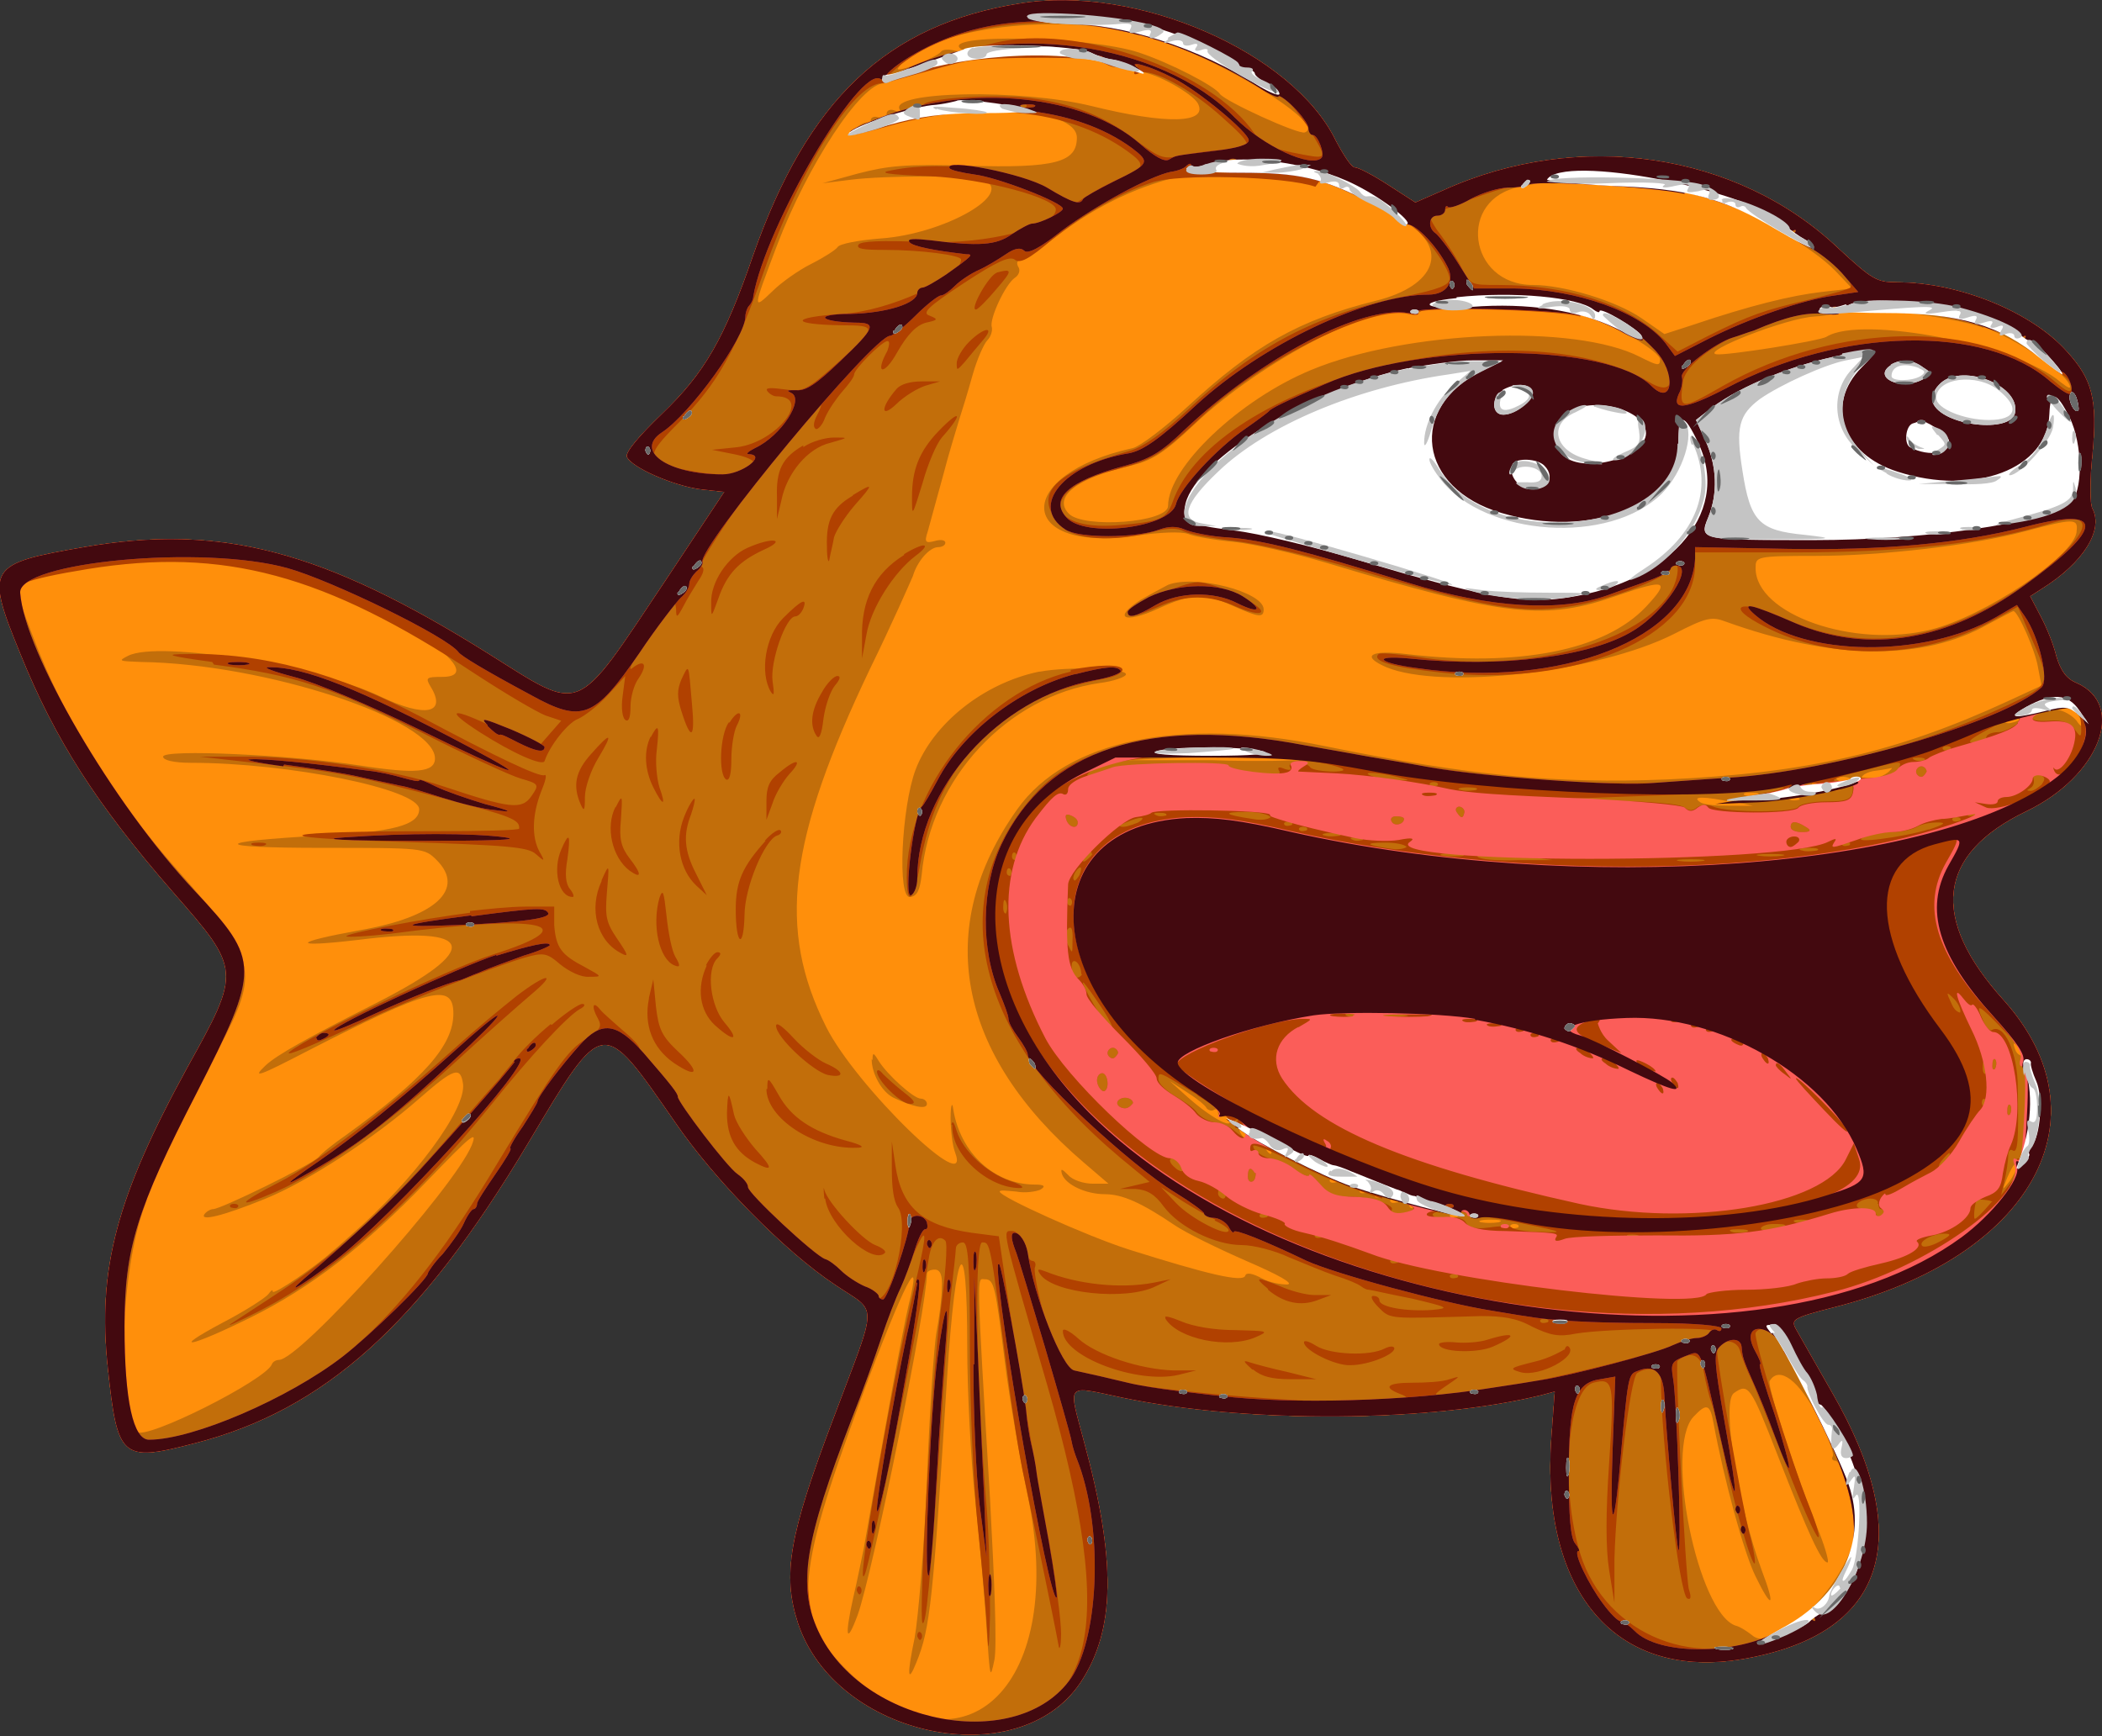
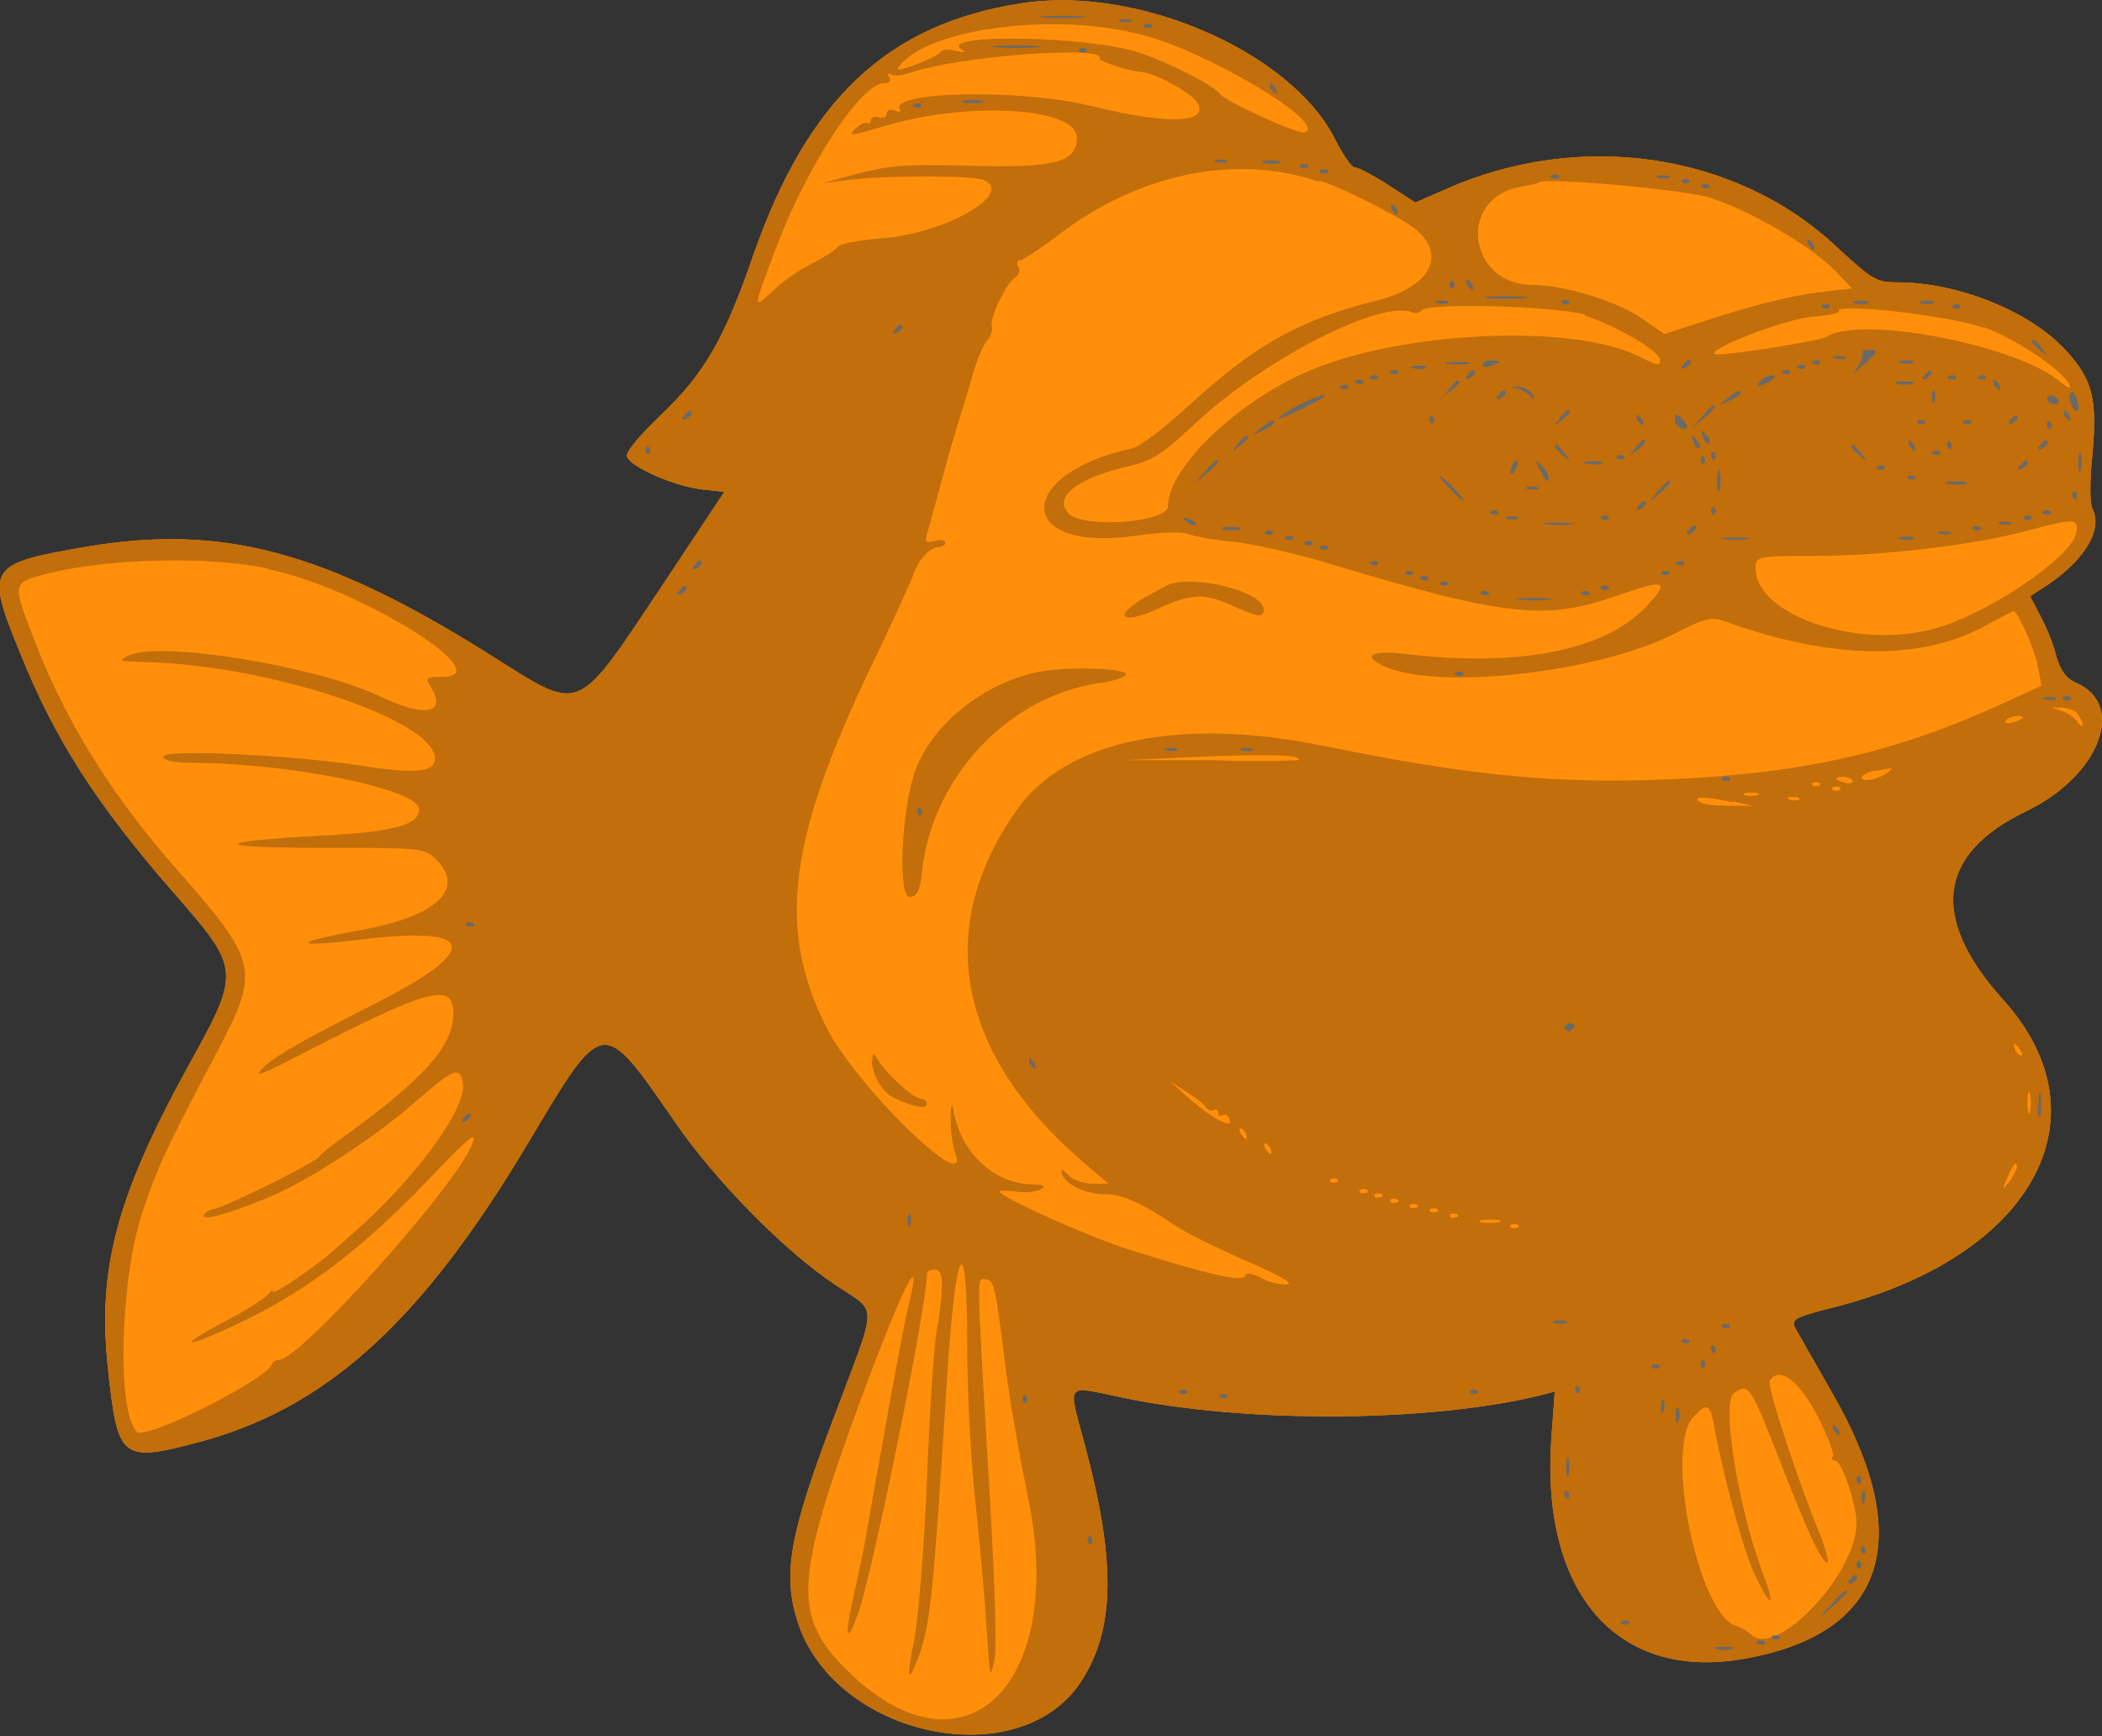
<svg xmlns="http://www.w3.org/2000/svg" id="_Слой_1" viewBox="0 0 23.97 19.8">
  <rect x="0" y="0" width="23.97" height="19.8" fill="#333333" stroke="none" />
  <defs>
    <style>.cls-1{fill:#ff8f0b;}.cls-1,.cls-2,.cls-3,.cls-4,.cls-5,.cls-6,.cls-7,.cls-8{fill-rule:evenodd;}.cls-2{fill:#fff;}.cls-3{fill:#c26e0a;}.cls-4{fill:#fb5d59;}.cls-5{fill:#43090f;}.cls-6{fill:#b14100;}.cls-7{fill:#6a6a6a;}.cls-8{fill:#c4c4c4;}</style>
  </defs>
  <path class="cls-1" d="M11.63.04c-1.52.24-2.42,1.1-3.04,2.87-.33.96-.56,1.35-1.04,1.81-.27.26-.42.44-.4.49.05.12.53.33.84.37l.27.03-.67,1.01c-1.05,1.57-.93,1.52-2.03.83-1.87-1.17-3.04-1.48-4.6-1.21-1.1.19-1.13.23-.73,1.21.4.99.87,1.72,1.74,2.72.78.89.78.9.17,2-.81,1.48-1.03,2.3-.91,3.43.11,1.03.15,1.08.99.86,1.48-.38,2.57-1.36,3.8-3.42.87-1.46.84-1.45,1.68-.24.45.66,1.26,1.48,1.82,1.85.5.34.5.15-.02,1.54-.5,1.32-.58,1.77-.4,2.32.43,1.3,2.51,1.74,3.22.68.4-.6.41-1.39.04-2.75-.18-.68-.22-.64.44-.5,1.44.3,3.53.28,4.78-.03l.15-.04-.04.54c-.12,1.76.75,2.76,2.19,2.51,1.62-.28,1.98-1.36,1.01-3.04-.19-.33-.37-.65-.41-.72-.06-.11-.04-.13.43-.25,2.26-.57,3.14-2.16,1.94-3.5-.85-.94-.76-1.67.26-2.16.83-.4,1.14-1.21.57-1.46-.12-.05-.18-.14-.23-.3-.03-.13-.11-.33-.18-.46l-.12-.23.14-.09c.46-.29.7-.66.57-.91-.03-.05-.03-.33,0-.61.06-.64,0-.86-.29-1.18-.4-.45-1.23-.79-1.94-.79-.23,0-.28-.03-.67-.39-1.15-1.09-2.95-1.36-4.5-.66l-.32.14-.31-.2c-.17-.11-.34-.2-.38-.2s-.13-.14-.22-.31C14.74.6,12.97-.18,11.63.04Z" />
  <path class="cls-3" d="M11.63.04c-1.52.24-2.42,1.1-3.04,2.87-.33.96-.56,1.35-1.04,1.81-.27.26-.42.44-.4.49.05.12.53.33.84.37l.27.03-.67,1.01c-1.05,1.57-.93,1.52-2.03.83-1.87-1.17-3.04-1.48-4.6-1.21-1.1.19-1.13.23-.73,1.21.4.99.87,1.72,1.74,2.72.78.89.78.9.17,2-.81,1.48-1.03,2.3-.91,3.43.11,1.03.15,1.08.99.86,1.48-.38,2.57-1.36,3.8-3.42.87-1.46.84-1.45,1.68-.24.45.66,1.26,1.48,1.82,1.85.5.34.5.15-.02,1.54-.5,1.32-.58,1.77-.4,2.32.43,1.3,2.51,1.74,3.22.68.4-.6.41-1.39.04-2.75-.18-.68-.22-.64.44-.5,1.44.3,3.53.28,4.78-.03l.15-.04-.04.54c-.12,1.76.75,2.76,2.19,2.51,1.62-.28,1.98-1.36,1.01-3.04-.19-.33-.37-.65-.41-.72-.06-.11-.04-.13.43-.25,2.26-.57,3.14-2.16,1.94-3.5-.85-.94-.76-1.67.26-2.16.83-.4,1.14-1.21.57-1.46-.12-.05-.18-.14-.23-.3-.03-.13-.11-.33-.18-.46l-.12-.23.14-.09c.46-.29.7-.66.57-.91-.03-.05-.03-.33,0-.61.06-.64,0-.86-.29-1.18-.4-.45-1.23-.79-1.94-.79-.23,0-.28-.03-.67-.39-1.15-1.09-2.95-1.36-4.5-.66l-.32.14-.31-.2c-.17-.11-.34-.2-.38-.2s-.13-.14-.22-.31C14.74.6,12.97-.18,11.63.04ZM13,.39c.76.19,2.15,1.02,1.88,1.12-.07.03-.92-.36-.97-.44-.06-.09-.56-.35-.92-.47-.57-.19-2.29-.22-2.03-.04.06.04.04.04-.06.02-.07-.02-.15-.02-.17.01-.05.07-.53.25-.49.19.27-.44,1.74-.65,2.75-.39ZM12.54.68s.22.11.47.14c.19.02.59.25.65.36.12.23-.36.24-1.21.03-.81-.2-2.32-.17-2.19.04.02.03-.01.03-.06.01-.05-.02-.09,0-.09.04s-.04.05-.09.04c-.05-.02-.09,0-.09.03s-.02.05-.04.03c-.02-.01-.09.02-.14.07-.09.09-.04.08.36-.04.97-.28,2.17-.2,2.17.14,0,.28-.24.35-1.24.32-.73-.02-.91,0-1.26.09l-.4.11.32-.04c.4-.05,1.37-.05,1.51,0,.38.15-.44.62-1.17.67-.25.02-.47.06-.49.1-.02.03-.16.12-.3.19-.14.07-.34.21-.44.31-.23.22-.23.22.05-.52.35-.92.96-1.85,1.22-1.85.06,0,.09-.03.06-.07-.02-.04-.02-.05.02-.03.03.02.13.01.22-.02.54-.19,2.26-.32,2.16-.16ZM15.05,2.06c.24.08.61.26.97.47.51.3.36.73-.33.9-.88.22-1.39.51-2.15,1.21-.26.24-.54.45-.62.47-1.37.3-1.34,1.2.03,1,.28-.04.52-.05.6-.02.07.03.31.07.52.09.21.02.69.13,1.06.24,2.06.62,2.49.66,3.32.37.55-.19.6-.17.32.13-.47.5-1.45.69-2.73.54-.41-.05-.53.02-.23.15.63.26,2.41.06,3.28-.38.37-.19.43-.2.59-.14,1.22.44,2.25.45,2.99.03.15-.08.28-.15.29-.15.05,0,.25.45.28.64l.04.21-.39.18c-1.26.58-2.29.82-3.89.89-1.26.05-2.22-.04-3.89-.38-1.65-.34-2.95-.07-3.51.72-.96,1.35-.69,2.79.76,4.03l.28.24h-.18c-.1,0-.23-.04-.28-.1-.07-.07-.09-.08-.07-.01.04.12.27.23.49.23.2,0,.42.1.79.35.13.09.5.27.82.41.37.16.55.26.47.27-.07,0-.2-.02-.29-.07-.11-.06-.18-.07-.19-.03-.03.08-.44-.02-1.33-.3-.47-.15-1.47-.6-1.47-.66,0-.02.08-.01.19,0,.1.02.22,0,.27-.02.07-.04.05-.06-.06-.06-.46,0-.85-.36-.93-.86-.01-.09-.03-.05-.03.1,0,.13.02.31.05.39.21.55-1.13-.75-1.47-1.43-.56-1.12-.43-2.13.5-4.08.25-.51.46-.99.49-1.06.05-.17.19-.33.29-.33.04,0,.08-.02.08-.05s-.05-.04-.12-.02c-.11.03-.12.01-.08-.11.02-.08.1-.36.17-.62.07-.27.16-.56.19-.66.03-.09.1-.32.15-.5.05-.18.13-.36.17-.4.04-.04.06-.11.05-.15-.03-.09.15-.48.26-.56.05-.03.07-.09.04-.13-.02-.04-.01-.07.02-.07s.23-.13.44-.29c.91-.7,2.02-.93,2.96-.61ZM19.51,2.26c.45.14,1.16.56,1.42.83l.19.2-.35.04c-.34.04-.8.15-1.48.38l-.31.1-.26-.18c-.29-.2-.89-.38-1.24-.38-.74,0-.87-.99-.14-1.12.11-.02.2-.04.21-.05.06-.06,1.66.08,1.97.18ZM18.07,3.6c.34.1.86.41.86.5,0,.08-.03.07-.23-.03-.74-.38-2.67-.3-3.75.15-.82.34-1.63,1.11-1.63,1.55,0,.19-.96.26-1.13.09-.19-.19.09-.41.71-.55.24-.06.37-.14.72-.47.77-.73,2.11-1.42,2.48-1.28.04.02.09.01.11-.02.06-.09,1.54-.05,1.87.05ZM22.62,3.73c.38.14.91.5.98.66.02.05-.01.04-.1-.03-.48-.42-2.27-.77-2.67-.52-.08.05-1.16.22-1.26.2-.17-.03.79-.41,1.12-.43.16-.01.29-.04.28-.06-.06-.1,1.29.05,1.65.19ZM23.68,6.07c-.04.28-1.05.96-1.66,1.11-.87.22-2-.17-2-.7,0-.13,0-.14.68-.14.76,0,1.79-.12,2.39-.28.56-.15.61-.15.59,0ZM3.05,6.49c1.02.2,2.68,1.23,1.99,1.23-.18,0-.19.01-.13.11.19.31-.06.36-.58.11-.71-.34-2.52-.64-2.87-.46-.12.06-.1.06.15.07,1.42.02,3.35.66,3.35,1.1,0,.16-.22.18-.86.08-.78-.12-2.24-.19-2.24-.1,0,.04.12.07.32.07,1.11,0,2.6.3,2.6.53,0,.18-.3.26-1.12.3-1.27.07-1.26.14.02.14,1.15,0,1.16,0,1.3.14.33.33-.01.65-.88.8-.77.14-.79.2-.02.11,1.35-.17,1.43.1.21.72-.79.4-1.13.59-1.26.71-.17.16-.07.12.47-.16,1.4-.72,1.67-.79,1.67-.43s-.33.74-1.23,1.39c-.13.09-.27.2-.31.25-.09.09-1.11.59-1.2.59-.03,0-.08.03-.1.06-.05.08.21.02.7-.18.47-.19,1.24-.69,1.75-1.14.4-.35.47-.37.5-.17.04.29-.56,1.1-1.27,1.72-.09.08-.19.17-.23.2-.16.15-.67.5-.67.45,0-.03-.02-.01-.05.03-.03.04-.26.19-.53.33-.6.32-.37.28.32-.06.69-.34,1.31-.82,2.02-1.56.5-.52.58-.59.51-.41-.2.49-1.96,2.45-2.2,2.45-.03,0-.07.02-.08.05-.07.18-1.44.87-1.54.77-.23-.23-.19-1.73.06-2.49.17-.53.3-.79.88-1.89.46-.88.44-.99-.48-2.03-.74-.84-1.28-1.7-1.64-2.65-.24-.63-.25-.62.17-.73.68-.17,1.79-.2,2.49-.06ZM13.32,6.67s-.19.1-.31.17c-.33.21-.19.28.2.1.37-.17.52-.18.85-.03.29.13.35.14.35.04,0-.2-.78-.4-1.09-.28ZM11.85,7.66c-.63.13-1.21.59-1.41,1.12-.16.43-.21,1.48-.06,1.45.08-.01.11-.08.13-.25.1-1.1.98-2.04,2.03-2.19.16-.02.3-.07.3-.1,0-.07-.66-.09-.98-.03ZM23.68,8.13s.07.09.07.13-.03.02-.07-.04c-.04-.05-.12-.1-.19-.12-.11-.03-.11-.03,0-.03.06,0,.15.02.19.06ZM23.06,8.19s-.05.04-.11.05c-.06.02-.1,0-.08-.02.03-.05.2-.08.2-.03ZM14.81,8.67s-.44.02-.99,0h-.99s.86-.04.86-.04c.8-.03,1.12-.02,1.12.03ZM21.54,8.8c-.09.08-.31.13-.31.07,0-.03.07-.07.16-.08.09-.01.17-.03.18-.03.01,0,0,.01-.03.04ZM21.13,8.91s-.02.04-.08.02c-.13-.03-.15-.07-.03-.07.05,0,.1.02.11.05ZM20.75,8.96s-.06.02-.08,0c-.02-.02,0-.04.04-.04s.06.02.04.04ZM20.98,9.01s-.06.02-.08,0c-.02-.02,0-.04.04-.04s.06.02.04.04ZM20.04,9.07s-.1.02-.14,0c-.04-.02,0-.03.07-.03s.11.01.07.03ZM19.76,9.14l.23.05h-.26c-.14,0-.3-.01-.34-.04-.11-.07.04-.07.37,0ZM20.52,9.12s-.07.02-.11,0c-.05-.02-.03-.03.03-.03.06,0,.09.01.08.03ZM23.05,12.04s-.05-.01-.07-.07c-.03-.08-.02-.09.03-.03.04.04.06.09.04.1ZM9.94,12.08c0,.16.11.37.25.44.21.1.38.14.38.07,0-.03-.03-.06-.07-.06-.08,0-.38-.27-.48-.43-.06-.1-.07-.1-.07-.01ZM13.77,12.65s.04.03.07.01.05,0,.05.03.02.05.05.03c.03-.02.07,0,.08.05.05.12-.21-.02-.48-.26l-.2-.18.2.13c.11.07.21.15.22.18ZM23.15,12.68c-.01.06-.03.01-.03-.1s.01-.16.03-.1c.01.06.01.15,0,.2ZM14.21,12.93s.02.06,0,.06-.04-.03-.06-.06c-.02-.03-.02-.06,0-.06s.04.03.06.06ZM14.49,13.1s.02.06,0,.06-.04-.03-.06-.06c-.02-.03-.02-.06,0-.06s.04.03.06.06ZM23,13.32s-.04.1-.09.16c-.08.1-.08.1-.02-.05.07-.16.11-.2.11-.11ZM15.25,13.48s-.06.02-.08,0c-.02-.02,0-.04.04-.04s.06.02.04.04ZM15.59,13.6s-.06.02-.08,0c-.02-.02,0-.04.04-.04s.06.02.04.04ZM15.76,13.65s-.06.02-.08,0c-.02-.02,0-.04.04-.04s.06.02.04.04ZM15.94,13.71s-.06.02-.08,0c-.02-.02,0-.04.04-.04s.06.02.04.04ZM16.16,13.77s-.06.02-.08,0,0-.04.04-.04.06.02.04.04ZM16.39,13.82s-.06.02-.08,0c-.02-.02,0-.04.04-.04s.06.02.04.04ZM16.62,13.88s-.06.02-.08,0c-.02-.02,0-.04.04-.04s.06.02.04.04ZM17.09,13.94c-.06.01-.15.01-.2,0s-.01-.03.1-.03.16.01.1.03ZM17.31,14s-.06.02-.08,0c-.02-.02,0-.04.04-.04s.06.02.04.04ZM10.74,14.69c0,.12-.03.34-.06.5-.03.16-.08.92-.11,1.69-.03.77-.1,1.58-.14,1.8-.09.43-.08.53.02.28.16-.39.19-.72.35-3.25.1-1.55.23-1.75.23-.34,0,.49.04,1.27.09,1.73.05.46.11,1.13.13,1.47.04.57.04.6.09.36.03-.16,0-.9-.05-1.83-.16-2.67-.15-2.51-.06-2.51.11,0,.12.08.23.95.05.41.17,1.09.26,1.52.45,2.14-.71,3.29-2.03,2.02-.66-.64-.64-1.03.13-3.13.49-1.32.71-1.74.54-1.06-.07.3-.25,1.29-.51,2.77-.02.09-.07.35-.12.56-.1.45-.08.55.05.2.17-.47.79-3.52.79-3.89,0-.03.04-.05.09-.05.06,0,.09.06.08.21ZM20.72,16.14c.12.23.2.44.18.47-.02.03,0,.05.03.05.07,0,.24.49.24.71,0,.58-.9,1.53-1.19,1.28-.05-.04-.14-.1-.19-.11-.43-.15-.81-2.02-.48-2.38.15-.16.19-.15.23.07.12.65.35,1.49.48,1.75.19.39.23.35.07-.07-.27-.73-.46-1.91-.32-2.02.17-.12.19-.09.51.73.34.87.49,1.2.56,1.2.02,0-.02-.15-.09-.33-.26-.63-.6-1.68-.57-1.74.11-.18.34,0,.55.41Z" />
-   <path class="cls-6" d="M11.63.04c-1.52.24-2.42,1.1-3.04,2.87-.33.96-.56,1.35-1.04,1.81-.27.26-.42.44-.4.49.05.12.53.33.84.37l.27.03-.67,1.01c-1.05,1.57-.93,1.52-2.03.83-1.87-1.17-3.04-1.48-4.6-1.21-1.1.19-1.13.23-.73,1.21.4.99.87,1.72,1.74,2.72.78.89.78.9.17,2-.81,1.48-1.03,2.3-.91,3.43.11,1.03.15,1.08.99.86,1.48-.38,2.57-1.36,3.8-3.42.87-1.46.84-1.45,1.68-.24.45.66,1.26,1.48,1.82,1.85.5.34.5.15-.02,1.54-.5,1.32-.58,1.77-.4,2.32.43,1.3,2.51,1.74,3.22.68.4-.6.41-1.39.04-2.75-.18-.68-.22-.64.44-.5,1.44.3,3.53.28,4.78-.03l.15-.04-.04.54c-.12,1.76.75,2.76,2.19,2.51,1.62-.28,1.98-1.36,1.01-3.04-.19-.33-.37-.65-.41-.72-.06-.11-.04-.13.43-.25,2.26-.57,3.14-2.16,1.94-3.5-.85-.94-.76-1.67.26-2.16.83-.4,1.14-1.21.57-1.46-.12-.05-.18-.14-.23-.3-.03-.13-.11-.33-.18-.46l-.12-.23.14-.09c.46-.29.7-.66.57-.91-.03-.05-.03-.33,0-.61.06-.64,0-.86-.29-1.18-.4-.45-1.23-.79-1.94-.79-.23,0-.28-.03-.67-.39-1.15-1.09-2.95-1.36-4.5-.66l-.32.14-.31-.2c-.17-.11-.34-.2-.38-.2s-.13-.14-.22-.31C14.74.6,12.97-.18,11.63.04ZM13,.4c.45.12.93.33,1.36.6.12.08.22.12.22.1,0-.08.24.18.38.42.18.31.19.3-.22.22-.24-.05-.36-.1-.43-.21-.49-.73-2.05-1.27-2.97-1.04-.57.14-.91.25-1.08.33l-.18.09.14-.13c.59-.51,1.68-.66,2.78-.38ZM12.56.68s.02.05.12.08c.1.02.21.02.25,0,.05-.03.05-.02.02.03-.03.06-.02.07.05.04.14-.05.59.19.94.51.36.32.37.37.05.37-.13,0-.35.03-.49.06-.23.05-.26.04-.52-.15-.36-.28-.69-.42-1.15-.49-.44-.07-1.35-.01-1.3.08.02.03.01.04-.02.02-.06-.04-.74.21-.83.3-.03.03.16-.01.41-.08,1.07-.31,2.09-.21,2.76.27.21.15.21.19-.02.29-.1.04-.28.13-.39.2l-.21.13-.21-.15c-.34-.24-1.24-.37-1.84-.25-.18.03-.09.05.43.07.62.03,1.44.25,1.43.38,0,.2-.8.4-1.49.37-.51-.02-.73-.01-.76.03-.03.05.06.06.3.06.41,0,.87.06.87.11,0,.21-.82.59-1.36.62-.59.04-.6.12,0,.13.41,0,.41.02-.05.43-.36.32-.39.33-.61.3-.15-.02-.22-.02-.19.02.02.03.07.06.1.06.42,0,.01.52-.44.58l-.29.03.25.05c.5.1.13.29-.38.21-.66-.11-.67-.15-.24-.58.43-.43.64-.8.97-1.74.4-1.14,1.01-2.11,1.33-2.12.04,0,.21-.05.39-.1.18-.05.43-.12.57-.15.28-.06,1.62-.05,1.53,0ZM11.7,1.22s-.06.02-.08,0c-.02-.02,0-.04.04-.04s.06.02.04.04ZM14.1,1.85s-.06.02-.08,0c-.02-.02,0-.04.04-.04s.06.02.04.04ZM15.05,2.06c.24.08.45.18,1,.48.17.09.48.51.48.64,0,.07-.12.12-.51.2-1,.2-1.71.57-2.47,1.29-.29.27-.5.42-.66.47-.88.25-1.11.49-.81.84.15.18.62.21,1.09.08.15-.04.26-.04.33,0,.06.03.32.08.58.11.26.03.91.18,1.44.34,1.42.42,1.83.49,2.36.41.42-.06,1.09-.31,1.17-.43.1-.15.11.05.02.23-.33.61-1.68.97-2.92.77-.22-.03-.41-.05-.43-.03-.08.08.15.15.71.21,1.54.17,2.9-.41,2.9-1.23v-.14h1.16c1.18,0,2.15-.1,2.89-.33.59-.18.45.16-.28.69-.93.67-1.87.8-2.76.39-.51-.23-.69-.14-.21.1.76.39,1.79.37,2.57-.06l.31-.17.13.3c.26.59.26.58-.24.82-2.06.96-4.43,1.14-7.43.57-1.92-.37-3.09-.22-3.69.47-1.03,1.17-.66,2.73.99,4.12l.34.28-.17.04-.17.04h.18c.13.01.22.06.32.2.18.24.59.44.89.44.13,0,.37.06.54.14.17.07.41.17.53.21.13.04.25.09.29.12s.07.04.09.04c.02,0,.23.05.49.1.42.1.44.11.23.13-.28.02-.6-.03-.6-.11,0-.03-.03-.05-.07-.05s-.01.06.06.13c.14.14.11.13,1.17.1.24,0,.4.02.58.12.21.1.3.12.5.08.35-.06,1.67-.08,1.57-.02-.37.21-2.59.73-3.1.73-.1,0-.09-.02.06-.12.16-.11.16-.11.03-.07-.08.03-.27.04-.42.04-.29,0-.35.05-.14.13.57.21-2.53.04-3.48-.19l-.4-.1-.16-.53c-.09-.29-.14-.57-.13-.62.02-.05,0-.08-.03-.08s-.08-.08-.1-.17c-.02-.1-.07-.17-.13-.17-.11,0-.13-.07.4,1.75.82,2.84.56,3.92-.96,3.85-1.13-.05-1.78-.67-1.77-1.7v-.54s.64-1.65.64-1.65c.71-1.87.81-2.05.58-1.08-.26,1.11-.69,3.55-.57,3.29.07-.15.61-2.84.73-3.6.03-.2.11-.29.19-.21.03.03,0,.41-.06.85-.09.69-.25,3.46-.2,3.51.04.04.09-.51.18-1.82.05-.77.11-1.62.14-1.89.03-.27.06-.52.06-.56,0-.04.04-.07.08-.07.06,0,.08.22.08,1.19,0,.66.04,1.57.09,2.05.05.47.1,1.03.11,1.23.01.24.02.16.03-.23,0-.33-.01-.89-.04-1.23-.12-1.4-.14-3.01-.05-3.01s.09-.02.28,1.43c.06.48.15,1.05.2,1.26.08.38.34,1.62.39,1.9.01.08.03.02.03-.13,0-.15-.06-.6-.13-1-.15-.77-.45-2.61-.53-3.19l-.05-.34-.31-.04c-.56-.08-.8-.29-.87-.77l-.04-.27v.32c0,.2.02.36.07.43.14.19-.07,1.1-.25,1.04-.43-.17-1.46-1.11-1.99-1.82-.47-.64-.71-.99-.71-1.04,0-.02-.08-.11-.19-.2-.1-.09-.22-.19-.26-.24-.08-.1-.1-.03-.02.11.05.09.02.13-.14.23-.21.13-.35.33-1.01,1.42-1.06,1.77-1.92,2.56-3.24,2.99-1.02.33-1,.35-1.04-.83-.04-1.08.12-1.64.91-3.11.62-1.16.61-1.27-.16-2.13-1-1.1-1.65-2.2-1.99-3.36-.05-.15.12-.22.85-.34,1.55-.25,2.7.06,4.41,1.19.35.23.71.44.81.48l.18.06-.14.16-.14.16-.46-.23c-.51-.25-.61-.23-.19.04.39.25.72.39.74.33.06-.18.27-.44.38-.48.07-.03.23-.15.34-.27l.2-.22-.03.23c-.02.14,0,.25.03.27.04.03.06-.03.06-.15,0-.11.04-.25.09-.32.11-.16.07-.23-.07-.12-.1.08.18-.39.38-.64.1-.13.11-.13.12-.03,0,.1.01.1.08-.03.04-.08.12-.21.17-.29.07-.1.08-.16.03-.17-.05-.02.83-1.31.97-1.42.02-.02.12-.13.22-.25.19-.22.23-.23.13-.04-.03.06-.04.12-.01.14.02.02.08-.04.11-.13.04-.09.13-.22.2-.3.07-.08.13-.16.13-.19,0-.06.32-.38.38-.38.03,0,.02.05,0,.11-.15.27-.04.29.11.02.12-.21.22-.31.33-.34.14-.03.14-.04.04-.08-.09-.03-.02-.1.39-.37.38-.25.52-.31.58-.27.06.05.16,0,.43-.23.36-.29.77-.53,1.14-.65.29-.1,1.52-.07,1.86.05ZM17.88,2.03s-.06.02-.08,0c-.02-.02,0-.04.04-.04s.06.02.04.04ZM19.21,2.19c.23.05.59.17.8.28.21.11.41.18.44.16.03-.02.04,0,.01.03-.03.04.03.1.15.15.21.09.55.41.49.47-.02.02-.24.08-.48.14-.51.12-.66.17-1.14.41l-.35.18-.2-.18c-.4-.37-1.07-.58-1.84-.58-.31,0-.33,0-.42-.19-.05-.1-.16-.27-.24-.38-.08-.1-.13-.2-.12-.21.09-.07.8-.33.92-.34.09,0,.17-.03.18-.04.06-.06,1.41.02,1.8.1ZM11.37,3.11c-.09.02-.32.43-.24.42.02,0,.13-.11.23-.23.19-.22.19-.24,0-.19ZM18.02,3.59c.14.04.37.13.5.21.13.07.23.1.21.07-.02-.04.03,0,.11.09.29.32.27.58-.03.4-1.48-.89-4.96-.02-5.44,1.37-.07.19-.14.22-.62.26-.85.07-.89-.42-.04-.63.44-.12.51-.15,1.05-.66.67-.62,1.9-1.22,2.3-1.12.08.02.13.01.11-.01-.05-.08,1.57-.04,1.85.04ZM21.72,3.56c.36.02.65.08.91.17.21.08.41.13.44.11.03-.02.04-.01.02.02-.04.07.08.19.23.21.06,0,.1.05.09.08,0,.03.04.09.1.12.06.03.11.1.11.15,0,.07-.05.05-.19-.07-.83-.71-2.49-.68-3.78.05-.49.28-.5.28-.46-.04.04-.33.98-.8,1.56-.79.19,0,.23-.01.17-.05-.06-.04-.04-.05.09-.03.09.01.41.04.7.06ZM11.05,3.9c-.08.08-.14.19-.14.24,0,.09,0,.09.09-.01.05-.06.14-.17.2-.24.16-.18.02-.16-.15.01ZM10.22,4.44c-.18.21-.18.34,0,.17.09-.09.24-.18.33-.21l.17-.05h-.21c-.13,0-.24.03-.29.09ZM10.7,4.92c-.22.23-.3.44-.3.75,0,.23,0,.23.12-.16.06-.22.16-.45.22-.52.25-.28.22-.34-.04-.07ZM9.16,5.08c-.24.14-.31.28-.3.59v.25s.05-.21.05-.21c.06-.31.3-.6.56-.66.21-.06.21-.06.04-.06-.09,0-.25.04-.35.11ZM9.73,5.65c-.24.14-.31.28-.3.59,0,.14.02.2.03.13.01-.06.04-.17.05-.24.02-.07.12-.23.23-.36.23-.26.23-.27-.02-.12ZM8.52,6.25c-.22.1-.42.39-.41.63,0,.17,0,.17.08-.05.1-.29.24-.43.52-.56.27-.12.1-.15-.19-.02ZM10.31,6.33c-.34.21-.49.52-.48.95v.23s.05-.27.05-.27c.05-.3.31-.71.56-.9.2-.15.1-.16-.13-.02ZM13.19,6.78c-.18.08-.33.17-.33.2,0,.07.08.06.35-.06.31-.14.58-.14.89,0,.14.06.26.09.28.06.04-.07-.53-.34-.72-.34-.08,0-.29.07-.47.15ZM8.93,7.05c-.2.2-.27.62-.14.84.04.06.04.02.02-.12-.03-.22.15-.74.26-.74.03,0,.07-.04.09-.09.05-.13-.02-.1-.23.11ZM2.44,7.58c.92.12,1.35.26,2.36.77.51.26,1.03.5,1.14.53.21.06.21.07.12.2-.11.16-.25.14-1-.11-.56-.19-1.62-.35-2.31-.34h-.47s.71.08.71.08c.86.09,1.13.15,2.12.41.72.19.82.23.81.33,0,.02-.44.03-.96.03-1.8,0-2.06.07-.42.12,1.25.04,1.48.06,1.57.14.1.09.11.09.04-.03-.09-.17-.08-.42.02-.68.05-.12.07-.2.04-.19-.05.03-.54-.2-1.42-.67-.93-.49-1.81-.73-2.66-.71-.27,0-.22.02.29.09ZM7.77,7.75c-.05.12-.05.2,0,.36.11.35.16.32.12-.09-.04-.46-.03-.46-.12-.27ZM12.21,7.66c-.99.23-1.87,1.33-1.87,2.34,0,.35.08.28.15-.13.1-.57.28-.96.59-1.32.42-.47.8-.67,1.56-.82.09-.02.16-.06.16-.09,0-.07-.29-.06-.59,0ZM9.37,7.9c-.12.2-.14.37-.06.49.03.05.06-.01.08-.19.02-.15.08-.32.13-.38.06-.07.07-.11.03-.11-.04,0-.12.08-.18.19ZM23.73,8.24c.01.18,0,.18-.07.08-.06-.08-.14-.11-.29-.1-.29.02-.26-.08.04-.14q.3-.07.32.16ZM8.31,8.24c-.1.14-.12.59-.03.65.04.02.06-.07.06-.23,0-.15.03-.32.06-.38.09-.17.02-.2-.08-.04ZM23,8.26s-.13.09-.21.09-.14.03-.14.06-.06.06-.13.06c-.1,0-.07-.03.13-.14.3-.17.45-.19.34-.06ZM7.42,8.4c-.08.16-.07.38.03.58.11.22.15.22.07,0-.03-.1-.05-.29-.03-.43.03-.28.02-.31-.07-.14ZM6.74,8.6c-.18.2-.21.36-.12.57.04.09.05.08.05-.08,0-.11.07-.31.15-.44.18-.3.15-.31-.08-.05ZM22.24,8.55s-.06.02-.08,0,0-.04.04-.04.06.02.04.04ZM15.12,8.71q.34.08.1.09c-.13,0-.26-.02-.28-.05-.02-.03-.09-.06-.15-.06s-.1.03-.08.06c.02.03,0,.04-.06.02-.07-.03-.09-.02-.06.03.05.08-.55.02-.6-.06-.04-.06-1.18-.03-1.34.03-.23.09-.29.1-.23.04.23-.22,1.94-.28,2.69-.1ZM21.95,8.67s-.07.02-.11,0c-.05-.02-.03-.03.03-.03.06,0,.09.01.08.03ZM8.89,8.81c-.12.09-.15.17-.15.33v.21s.07-.19.07-.19c.03-.1.12-.25.19-.33.16-.17.09-.19-.11-.02ZM21.65,8.77c-.03.08-.2.12-.44.1-.06,0-.1.01-.09.03.03.21-.01.24-.29.24-.16,0-.3.03-.32.06-.04.07-.81.07-.97,0-.07-.03-.15-.02-.19.01-.05.04-.09.04-.14,0-.04-.04-.36-.07-.9-.08-.82,0-.81-.01.37-.05.66-.02,1.32-.06,1.46-.08.37-.05.2.01-.2.08-.32.05-.31.05.17.03.54-.03,1.21-.18.86-.2-.12,0-.06-.04.23-.11.51-.13.49-.13.45-.03ZM21.97,8.8s-.03.06-.06.06-.06-.03-.06-.06.03-.06.06-.06.06.03.06.06ZM15.93,8.86c.15.04.16.04.03.04-.08,0-.21-.02-.29-.04-.19-.06.02-.06.26,0ZM23.28,8.95s-.09.08-.13.07c-.04,0-.04-.01,0-.03.04-.02.05-.07.04-.11-.02-.06,0-.07.06-.05.07.03.08.05.03.12ZM16.39,8.96s-.06.02-.08,0c-.02-.02,0-.04.04-.04s.06.02.04.04ZM20.72,8.96s-.1.02-.14,0,0-.03.07-.03.11.01.07.03ZM16.83,9.01s-.12.02-.17,0c-.06-.01-.02-.03.07-.03.09,0,.14.01.1.03ZM7.02,9.2c-.12.23-.04.58.16.73.14.1.14.04,0-.14-.1-.13-.12-.23-.1-.43.02-.3.02-.31-.06-.15ZM7.8,9.32c-.11.28-.05.6.14.78l.12.11-.12-.24c-.14-.27-.15-.45-.06-.68.03-.09.05-.17.04-.18-.01-.01-.07.08-.12.21ZM16.7,9.26s-.01.06-.03.06-.04-.03-.06-.06c-.02-.03,0-.06.03-.06s.06.03.06.06ZM12.29,9.38c0,.08-.1.06-.13-.03-.02-.06,0-.07.05-.05.05.02.08.05.08.08ZM13.3,9.3s-.07.02-.11,0c-.05-.02-.03-.03.03-.03.06,0,.09.01.08.03ZM14.49,9.32s-.05.05-.21.02c-.33-.05-.35-.08-.06-.08.13,0,.25.03.27.06ZM22.52,9.3s-.06.02-.08,0,0-.04.04-.04.06.02.04.04ZM12.98,9.38s-.12.05-.17.05c-.06,0-.05-.02.03-.05.16-.07.25-.07.14,0ZM16.01,9.34c0,.06-.11.09-.14.03-.02-.03,0-.06.05-.06s.09.01.09.03ZM22.35,9.36s-.06.02-.08,0c-.02-.02,0-.04.04-.04s.06.02.04.04ZM14.73,9.41s-.06.02-.08,0c-.02-.02,0-.04.04-.04s.06.02.04.04ZM20.59,9.43c.07.04.06.06-.04.06-.07,0-.13-.02-.13-.06,0-.07.06-.07.17,0ZM21.99,9.46c-.29.09-.91.17-.74.09.06-.03.2-.06.32-.06.11,0,.24-.03.29-.06.05-.03.15-.05.23-.05.11,0,.09.02-.09.08ZM8.73,9.59c-.26.29-.34.46-.34.78,0,.41.09.47.1.07,0-.32.23-.86.37-.91.04-.01.06-.04.04-.06-.02-.02-.1.03-.18.12ZM14.9,9.47s-.06.02-.08,0c-.02-.02,0-.04.04-.04s.06.02.04.04ZM15.28,9.53s-.12.02-.17,0c-.06-.01-.02-.03.07-.03.09,0,.14.01.1.03ZM6.4,9.69c-.1.23-.03.54.13.54.02,0,.01-.04-.03-.09-.05-.06-.06-.17-.03-.34.04-.29.02-.32-.07-.11ZM15.54,9.58s-.07.02-.11,0c-.05-.02-.03-.03.03-.03.06,0,.09.01.08.03ZM2.88,9.64s.1.02.14,0c.04-.02,0-.03-.07-.03s-.11.01-.07.03ZM16.04,9.66s-.05.04-.18.02c-.29-.04-.31-.07-.06-.07.11,0,.22.02.24.05ZM21.09,9.64s-.06.02-.08,0,0-.04.04-.04.06.02.04.04ZM20.72,9.7s-.12.02-.17,0c-.06-.01-.02-.03.07-.03.09,0,.14.01.1.03ZM11.58,9.81s-.04,0-.04-.04.02-.06.04-.04c.02.02.02.06,0,.08ZM12.46,9.74s-.03.04-.07.07c-.04.03-.05.02-.03-.03.04-.07.09-.09.09-.04ZM16.69,9.76c-.05.01-.16.01-.23,0-.07-.01-.03-.03.1-.03.13,0,.18.01.13.02ZM17.42,9.77l.29.04h-.41c-.23.01-.43-.01-.45-.04-.04-.07.16-.07.57,0ZM20.32,9.76c-.07.01-.19.01-.26,0-.07-.01-.01-.02.13-.02s.2.01.13.02ZM19.41,9.82c-.07.01-.19.01-.26,0-.07-.01-.01-.02.13-.02s.2.01.13.02ZM6.86,10.05c-.15.32-.05.68.22.82.09.05.09.03-.04-.16-.13-.19-.14-.26-.12-.52.03-.35.03-.35-.06-.15ZM11.52,9.99s-.04,0-.04-.04.02-.06.04-.04c.02.02.02.06,0,.08ZM12.31,9.98s-.05.08-.06.06c-.02-.02-.01-.05.01-.09.06-.09.09-.07.05.03ZM7.52,10.24c-.09.32,0,.7.17.77.07.03.07,0,.01-.1-.04-.07-.08-.28-.1-.47-.03-.27-.04-.31-.08-.2ZM11.47,10.42s-.03,0-.03-.07.01-.11.03-.07c.02.04.02.1,0,.14ZM12.21,10.33s-.04,0-.04-.04.02-.06.04-.04.02.06,0,.08ZM5.36,10.41c-.55.07-1.44.24-1.41.27.02.01.24,0,.5-.03,1.73-.23,2.27-.11,1.16.24-.52.17-2.04.9-2.3,1.1-.11.09.29-.08.9-.37.44-.21,1.46-.61,1.78-.7.21-.06.25-.05.4.08.1.08.24.15.33.14.15,0,.15,0-.05-.11-.27-.14-.33-.22-.35-.48v-.21s-.33,0-.33,0c-.17,0-.46.03-.63.05ZM12.23,10.74c0,.14,0,.14-.05.04-.03-.06-.03-.13-.02-.16.05-.08.08-.04.07.11ZM8.06,11.01c-.12.26-.08.52.09.68.22.2.29.18.11-.03-.16-.19-.21-.6-.08-.73.04-.04.05-.07,0-.07-.03,0-.09.07-.13.15ZM12.34,11.11s-.02.04-.06.04-.06-.06-.06-.13c0-.12.11-.04.11.09ZM5.89,11.36c-.15.12-.47.38-.71.6-.78.7-1.56,1.3-1.99,1.52-.49.25-.52.32-.04.11.54-.24,1.21-.72,1.97-1.41.39-.36.81-.73.94-.84.31-.26.17-.24-.17.02ZM7.4,11.39c-.06.3.04.56.28.73.28.19.31.11.05-.13-.18-.17-.22-.25-.25-.51l-.03-.31-.05.21ZM12.54,11.46c.16.23.2.37.05.18-.09-.12-.29-.48-.23-.43.02.02.1.13.18.25ZM22.36,11.55s-.06,0-.1-.09c-.07-.15-.07-.16.02-.07.05.05.09.13.07.16ZM6.28,11.68c-.16.13-.35.32-.42.42-.07.09-.15.18-.16.2-.02.02-.27.3-.56.64-.69.8-1.29,1.35-1.9,1.76-.27.18-.55.36-.61.4-.06.04.1-.03.35-.16.85-.44,1.7-1.2,2.63-2.35.44-.55.86-1,1-1.08.06-.03.07-.06.03-.06-.04,0-.2.11-.35.24ZM22.85,11.75c.18.18.25.29.22.35-.02.06-.01.08.02.06.04-.02.05.13.04.41-.03.63-.04.69-.1.65-.03-.02-.04,0-.02.05.02.05-.02.15-.08.22l-.11.14.04-.17c.02-.09.04-.22.04-.27,0-.06.02-.09.05-.07.06.04.07-.1.06-.71,0-.41-.16-.75-.3-.66-.02.01-.07-.04-.1-.12-.09-.2-.05-.18.24.12ZM15.48,11.59s-.07.02-.11,0c-.05-.02-.03-.03.03-.03.06,0,.09.01.08.03ZM16.03,11.59c-.07.01-.2.01-.29,0-.09-.01-.03-.02.13-.02.16,0,.23.01.16.02ZM8.85,11.7c0,.13.42.52.59.56.2.04.19-.04-.02-.13-.09-.04-.26-.17-.37-.29-.12-.13-.2-.19-.2-.14ZM12.75,12.01s-.03.06-.06.06-.06-.03-.06-.06.03-.06.06-.06.06.03.06.06ZM22.64,12.25s-.03,0-.03-.07.01-.11.03-.07.02.1,0,.14ZM22.75,12.19s-.03.03-.03-.03c0-.06.01-.09.03-.08.02.02.02.07,0,.11ZM10,12.22c0,.1.27.37.38.37.07,0,.05-.04-.07-.13-.09-.07-.2-.17-.24-.21-.04-.05-.07-.06-.07-.02ZM12.63,12.36c0,.06-.03.1-.06.08-.03-.02-.06-.07-.06-.12s.03-.08.06-.08.06.05.06.12ZM13.65,12.49c.2.12.36.25.36.28s.03.03.07.01c.04-.03.05-.02.02.03-.03.05-.02.07.04.04.05-.02.09,0,.09.05,0,.1-.03.1-.15,0-.05-.05-.15-.09-.23-.1-.07-.01-.16-.06-.2-.11-.03-.05-.15-.13-.25-.19-.1-.06-.19-.14-.19-.19,0-.1,0-.09.45.18ZM8.74,12.42c0,.33.54.69,1.03.67.1,0,.07-.03-.12-.08-.4-.11-.63-.27-.77-.52-.12-.21-.13-.22-.13-.07ZM8.29,12.7c0,.27.1.44.32.56.21.11.21.07,0-.16-.11-.13-.22-.3-.24-.39-.06-.28-.07-.28-.08-.02ZM12.92,12.58s-.04.06-.09.06-.09-.03-.09-.06.04-.06.09-.06.09.03.09.06ZM22.64,12.62s-.04,0-.04-.04.02-.06.04-.04c.02.02.02.06,0,.08ZM22.92,12.71s-.03.03-.03-.03c0-.06.01-.09.03-.08.02.02.02.07,0,.11ZM10.86,12.83c-.02.33.4.72.77.72.06,0,.02-.04-.11-.08-.28-.1-.54-.35-.61-.57-.03-.1-.05-.13-.06-.07ZM15.77,13.64c.25.07.39.13.34.16-.1.06-.28.06-.24,0,.05-.07-.39-.19-.56-.14-.1.03-.16,0-.23-.11-.05-.08-.11-.14-.14-.13-.02,0-.11-.03-.2-.09-.09-.06-.19-.11-.23-.11-.1-.02-.22-.09-.22-.15,0-.03.24.07.53.22.29.15.72.31.94.38ZM22.22,13.24s-.06.09-.09.09c-.03,0-.03-.04.01-.09.04-.05.08-.09.09-.09s0,.04-.01.09ZM13.47,13.27c.06.1,0,.12-.09.03-.05-.05-.05-.09-.01-.09.03,0,.08.03.1.06ZM14.32,13.38s0,.07-.03.09c-.03.02-.06,0-.06-.05,0-.1.03-.12.08-.04ZM9.41,13.67c.04.31.54.76.68.62.02-.02-.03-.06-.11-.09-.15-.06-.54-.48-.58-.63-.01-.05-.01,0,0,.1ZM13.85,13.92c.09.04.16.09.16.11,0,.09-.43-.13-.6-.31l-.17-.18.23.15c.13.08.3.18.39.22ZM13.98,13.61s0,.06-.03.06-.06-.03-.06-.06.01-.06.03-.06.04.03.06.06ZM21.42,13.73s0,.06.03.06.04.03.02.07c-.03.05-.05.05-.07,0-.01-.04-.07-.07-.14-.07s-.1-.03-.08-.06c.02-.03.09-.06.15-.06s.1.03.08.06ZM22.71,13.71s-.16.19-.19.19c-.02,0,0-.18.02-.21.02-.02.18,0,.18.02ZM2.63,13.77s.06.02.08,0c.02-.02,0-.04-.04-.04s-.06.02-.04.04ZM16.76,13.86s.03.04.07.02c.04-.02.29.02.56.08.44.09.45.1.18.09-.17,0-.32-.03-.33-.05-.02-.02-.13-.02-.26,0-.16.02-.23,0-.26-.05-.02-.05-.09-.07-.19-.06-.09.01-.18,0-.19-.03-.02-.03.07-.05.19-.05s.22.02.22.05ZM14.45,13.88s-.06.02-.08,0c-.02-.02,0-.04.04-.04s.06.02.04.04ZM20.61,13.94s-.1.02-.14,0c-.04-.02,0-.03.07-.03s.11.01.07.03ZM20.36,13.98s-.06.03-.14.05c-.08.02-.14,0-.14-.02s.06-.05.14-.05.14,0,.14.02ZM19.92,14.05s-.12.02-.17,0-.02-.03.07-.03c.09,0,.14.01.1.03ZM15.08,14.11s-.06.02-.08,0,0-.04.04-.04.06.02.04.04ZM18.69,14.11s-.07.02-.11,0c-.05-.02-.03-.03.03-.03.06,0,.09.01.08.03ZM22.12,14.16c-.09.05-.18.07-.2.05-.05-.05.12-.14.25-.14.09,0,.08.02-.05.09ZM15.94,14.4s-.06.02-.08,0c-.02-.02,0-.04.04-.04s.06.02.04.04ZM11.86,14.53c.14.22.98.31,1.32.14l.17-.08-.2.04c-.37.07-.86.02-1.23-.13-.08-.03-.1-.03-.06.03ZM16.62,14.57s-.06.02-.08,0c-.02-.02,0-.04.04-.04s.06.02.04.04ZM14.46,14.71c.18.15.37.19.56.12l.16-.06h-.19c-.1,0-.28-.05-.39-.1-.27-.11-.31-.11-.14.03ZM13.29,15.04c.14.23.71.35,1.03.21.16-.07.14-.07-.23-.08-.24,0-.48-.04-.62-.1-.12-.05-.2-.07-.18-.04ZM17.65,15.08s-.06.02-.08,0c-.02-.02,0-.04.04-.04s.06.02.04.04ZM12.12,15.18c0,.29.85.61,1.32.5l.2-.05h-.25c-.39-.01-.89-.18-1.09-.36-.1-.09-.18-.13-.18-.09ZM20.34,15.41c.07.12.14.2.17.17.03-.02.03-.01.01.02-.02.04.07.27.19.52.56,1.1.57,1.62.06,2.14-.07.07-.1.15-.08.19.02.04.01.05-.03.02-.04-.02-.21.04-.38.13-.88.49-1.97.06-2.26-.88-.23-.75-.15-1.87.15-1.95.23-.06.24,0,.18.91-.04.58-.04.98,0,1.23l.06.37v-.5c.02-.73.18-2.07.26-2.12.13-.08.27-.05.27.07,0,.68.21,2.45.3,2.5.04.02.05-.01.02-.1-.04-.12-.16-2.58-.13-2.61.15-.12.27-.07.3.13.02.12.06.28.09.36.03.08.09.36.15.63.1.52.31,1.23.34,1.19.01-.01-.01-.16-.06-.34-.08-.3-.37-1.95-.37-2.09,0-.13.22-.14.26,0,.02.07.08.23.14.35.06.13.23.57.4.99.16.42.32.77.35.79.03.02-.01-.13-.09-.33-.24-.6-.65-1.95-.62-2,.06-.1.22-.01.34.2ZM16.96,15.28c-.09.03-.26.04-.36.03-.1-.01-.19,0-.19.02,0,.09.42.11.61.03.3-.13.26-.18-.06-.08ZM14.87,15.31c0,.09.36.27.53.26.2,0,.5-.12.5-.19,0-.03-.05-.03-.11,0-.17.09-.62.07-.78-.03-.08-.05-.14-.07-.14-.04ZM17.84,15.39s-.16.1-.34.14c-.28.07-.3.08-.16.12.21.06.66-.18.55-.29-.02-.02-.04,0-.05.04ZM14.29,15.62c.1.08.21.11.43.11h.29s-.32-.08-.32-.08c-.18-.04-.37-.09-.43-.11-.09-.03-.09-.02.02.08ZM9.77,18.14s.02.06.04.04c.02-.02.02-.06,0-.08-.02-.02-.04,0-.04.04ZM10.46,18.66s.02.06.04.04c.02-.02.02-.06,0-.08-.02-.02-.04,0-.04.04Z" />
-   <path class="cls-4" d="M11.63.04c-1.52.24-2.42,1.1-3.04,2.87-.33.96-.56,1.35-1.04,1.81-.27.26-.42.44-.4.49.05.12.53.33.84.37l.27.03-.67,1.01c-1.05,1.57-.93,1.52-2.03.83-1.87-1.17-3.04-1.48-4.6-1.21-1.1.19-1.13.23-.73,1.21.4.99.87,1.72,1.74,2.72.78.89.78.9.17,2-.81,1.48-1.03,2.3-.91,3.43.11,1.03.15,1.08.99.86,1.48-.38,2.57-1.36,3.8-3.42.87-1.46.84-1.45,1.68-.24.45.66,1.26,1.48,1.82,1.85.5.34.5.15-.02,1.54-.5,1.32-.58,1.77-.4,2.32.43,1.3,2.51,1.74,3.22.68.4-.6.41-1.39.04-2.75-.18-.68-.22-.64.44-.5,1.44.3,3.53.28,4.78-.03l.15-.04-.04.54c-.12,1.76.75,2.76,2.19,2.51,1.62-.28,1.98-1.36,1.01-3.04-.19-.33-.37-.65-.41-.72-.06-.11-.04-.13.43-.25,2.26-.57,3.14-2.16,1.94-3.5-.85-.94-.76-1.67.26-2.16.83-.4,1.14-1.21.57-1.46-.12-.05-.18-.14-.23-.3-.03-.13-.11-.33-.18-.46l-.12-.23.14-.09c.46-.29.7-.66.57-.91-.03-.05-.03-.33,0-.61.06-.64,0-.86-.29-1.18-.4-.45-1.23-.79-1.94-.79-.23,0-.28-.03-.67-.39-1.15-1.09-2.95-1.36-4.5-.66l-.32.14-.31-.2c-.17-.11-.34-.2-.38-.2s-.13-.14-.22-.31C14.74.6,12.97-.18,11.63.04ZM13,.4c.45.12.93.33,1.36.6.12.08.22.12.22.1s.08.03.17.12c.09.09.17.2.17.24s.02.08.05.08c.06,0,.14.22.1.26-.12.12-.66-.13-.99-.46-.85-.87-2.66-1.11-3.81-.52-.27.14-.19.01.1-.17.73-.44,1.56-.52,2.62-.25ZM12.59.67c-.07.02-.05.04.07.07.09.02.22.05.28.07.1.02.1.02.03-.04-.12-.09.14-.02.41.12.28.14.86.62.86.71,0,.05-.13.09-.39.12-.48.06-.43.05-.52.1-.05.03-.16-.03-.33-.18-.64-.56-1.93-.69-2.96-.3-.49.19-.45.23.07.08,1.08-.31,2.15-.21,2.8.27.21.16.2.18-.21.38-.18.09-.34.18-.35.2-.03.07-.11.05-.41-.13-.27-.16-1.19-.34-1.11-.22.01.02.14.05.28.07.26.03,1.01.32,1.01.39,0,.04-.26.17-.35.17-.03,0-.14.06-.23.12-.18.13-.38.14-.93.07-.18-.02-.27-.02-.24.02.03.05.3.1.65.14.08,0,.08.01-.23.23-.12.08-.24.15-.27.15s-.06.03-.06.06c0,.12-.35.23-.76.24-.42,0-.37.09.05.1.25,0,.24.05-.17.44-.27.26-.39.34-.5.33-.1,0-.12,0-.06.03.16.07-.11.49-.41.63-.08.04-.11.07-.07.07.21.01-.08.23-.3.23-.63,0-1.01-.27-.69-.48.32-.21.95-1.08.95-1.32,0-.04.02-.1.04-.12.02-.02.05-.07.05-.11.14-.8,1.21-2.63,1.45-2.48.02.02.13,0,.24-.05.41-.17.99-.25,1.69-.24.38,0,.66.03.6.04ZM11.79,1.22s-.1.02-.14,0c-.04-.02,0-.03.07-.03s.11.01.07.03ZM14.1,1.85s-.06.02-.08,0c-.02-.02,0-.04.04-.04s.06.02.04.04ZM13.53,1.92s.26.05.61.05c.68,0,.93.06,1.47.33.15.08.3.17.32.2.02.03.07.06.12.06.1,0,.33.24.45.47.1.18,0,.33-.21.33-.7,0-1.9.57-2.65,1.26-.43.4-.61.52-.77.55-.73.12-1.14.6-.72.87.15.1.8.1,1.07,0,.11-.04.2-.04.29,0,.07.03.29.08.5.09.39.03.86.15,2.06.52.94.29,1.73.33,2.26.14.19-.07.43-.15.53-.19.1-.04.19-.09.19-.11s.03-.04.06-.04c.22,0-.12.52-.48.74-.48.3-1.51.43-2.56.32-.43-.04-.37.05.09.11,1.63.24,3.12-.34,3.17-1.25v-.13s1.05.02,1.05.02c1.08.02,1.97-.06,2.71-.25.92-.24.92,0-.01.67-.86.63-1.77.78-2.6.43-.53-.23-.64-.25-.47-.1.55.48,1.93.5,2.75.03l.24-.14.09.13c.16.23.28.73.19.81-.44.4-2.39.96-3.57,1.03-.32.02-.7.05-.86.06-.39.04-1.95-.07-2.55-.18-.27-.05-.58-.1-.69-.12-.11-.02-.44-.08-.73-.13-1.78-.34-2.95.05-3.46,1.13-.23.49-.24,1.2-.02,1.7.05.12.1.25.1.29,0,.04.05.13.11.21.06.08.11.17.11.2,0,.17,1.18,1.27,1.68,1.57.18.11.33.22.33.24s.05.05.11.05.14.05.17.1c.03.06.06.08.06.06,0-.04.35.1.83.33.33.15,1.55.48,2.12.57.13.02.29.05.37.06.28.05.73.08,1.48.08.46,0,.76.03.76.06,0,.03-.02.04-.05.02-.03-.02-.07,0-.09.03-.02.03-.08.06-.14.06s-.18.04-.27.08c-.18.09-1.17.35-1.51.4-.11.02-.37.06-.57.09-.92.15-2.28.19-3.09.09-.11-.01-.34-.04-.51-.06-.17-.02-.42-.06-.54-.09-.25-.06-.38-.09-.61-.14-.14-.03-.46-.85-.53-1.34-.02-.12-.09-.23-.15-.23-.05,0-.04.08.02.23.05.13.61,2.02.63,2.15.01.06.04.15.06.2.3.75.26,2-.06,2.49-.6.88-2.39.55-2.89-.53-.24-.52-.15-1.03.38-2.41.12-.3.27-.72.34-.93.07-.21.17-.47.22-.57.05-.11.12-.3.16-.43.04-.13.09-.24.12-.24s.03-.03.02-.08c-.04-.1-.2-.1-.2.01,0,.14-.25.87-.3.87-.03,0-.05-.02-.05-.04s-.07-.08-.16-.11c-.09-.04-.21-.12-.27-.18-.06-.06-.14-.12-.18-.13-.12-.04-.88-.75-.88-.82,0-.04-.05-.1-.12-.15-.12-.08-.68-.82-.68-.88,0-.04-.07-.13-.39-.5-.31-.35-.48-.37-.73-.09-.2.22-.48.59-.48.64,0,.02-.08.15-.17.29-.1.14-.16.25-.14.25s-.06.13-.17.29c-.11.16-.21.31-.21.34s-.02.06-.04.06-.07.07-.11.16c-.04.09-.15.24-.24.35-.1.1-.17.21-.17.22,0,.07-.66.71-.97.95-.62.48-1.71.95-2.21.95-.18,0-.28-.44-.28-1.29,0-.89.14-1.34.82-2.66.73-1.43.73-1.51-.02-2.31-.94-1-1.94-2.72-1.99-3.4-.02-.35,2.08-.55,3.05-.28.5.14,1.82.78,1.95.96.03.04.27.19.83.49.58.32.72.26,1.23-.48.2-.3.42-.58.47-.63.06-.05.1-.12.1-.16s.04-.1.08-.14c.05-.04.08-.09.07-.11-.05-.17,1.95-2.58,2.14-2.58.03,0,.16-.1.29-.23.13-.13.26-.23.29-.23s.1-.05.16-.11c.06-.06.18-.14.27-.18.09-.04.22-.12.31-.18.1-.07.17-.08.21-.04.04.04.18-.03.43-.23.39-.29,1-.62,1.24-.67.08-.01.15-.04.17-.06.05-.05.08-.04.05.02ZM17.88,2.03s-.06.02-.08,0c-.02-.02,0-.04.04-.04s.06.02.04.04ZM19.21,2.19c.23.05.59.17.8.28.21.11.41.18.44.16.03-.02.04,0,.01.03-.03.04.03.1.15.15.11.05.28.18.39.3l.19.22-.27.04c-.37.05-.97.26-1.43.49l-.39.2-.11-.15c-.28-.35-1-.61-1.72-.62h-.46s-.19-.3-.19-.3c-.1-.16-.22-.31-.25-.33-.09-.06-.08-.2.02-.2.05,0,.09-.03.09-.07s.02-.05.03-.03c.02.02.14-.02.26-.09.13-.07.32-.13.43-.13.11,0,.21-.02.22-.03.06-.06,1.42.02,1.79.1ZM18.02,3.59c.14.04.37.13.5.21.13.07.23.1.21.07-.02-.04.04.02.14.12.25.26.21.66-.04.41-.49-.49-2.64-.5-3.72-.02-.46.2-.62.28-.64.31-.02.02-.14.11-.27.2-.32.22-.75.68-.79.86-.07.27-1.04.39-1.25.15-.19-.21.02-.41.64-.58.31-.08.44-.16.7-.41.89-.84,2.03-1.43,2.56-1.34.09.02.14.01.1-.01-.12-.07,1.59-.04,1.87.04ZM21.72,3.56c.36.02.65.08.91.17.21.08.41.13.44.11.03-.02.04-.01.02.02-.04.07.09.19.23.21.06,0,.1.05.11.1,0,.04.03.07.07.07.07-.01.16.2.11.25-.02.02-.12-.05-.23-.14-.74-.65-2.38-.62-3.7.08-.48.25-.64.26-.52.03.02-.05.03-.12.02-.16-.03-.08.38-.39.58-.45.07-.02.17-.06.24-.08.37-.16.6-.21.8-.19.17.02.21,0,.14-.04-.07-.05-.05-.05.09-.03.09.01.41.04.7.06ZM13.1,6.81c-.13.07-.24.14-.24.17,0,.08.1.05.32-.08.26-.15.66-.16.93-.02.26.13.3.07.06-.08-.26-.16-.74-.15-1.07.01ZM2.62,7.58c.06.01.15.01.2,0,.06-.01.01-.03-.1-.03s-.16.01-.1.03ZM3.35,7.72c.24.06.88.33,1.43.6,1.04.51,1.38.63.57.2-1.26-.67-1.89-.92-2.29-.91-.07,0,.06.05.29.11ZM12.25,7.69c-.64.17-1.28.67-1.56,1.21-.08.15-.16.29-.18.3-.09.08-.21,1.06-.12,1.01.04-.02.07-.11.07-.19,0-1.02.93-2.06,2.01-2.26.18-.03.32-.08.31-.11-.04-.06-.17-.05-.52.04ZM23.72,8.11s.03.08.05.14c.09.2-.24.72-.34.55-.02-.04-.02-.06,0-.03.06.05.2-.14.23-.33.03-.17-.06-.23-.3-.21-.27.02-.23-.08.06-.15.24-.05.3-.05.31.03ZM5.56,8.28c.06.06.12.11.14.1s.11.04.21.09c.2.1.3.12.3.05,0-.02-.17-.11-.38-.2-.32-.13-.36-.14-.27-.05ZM23.01,8.25c-.06.07-.21.13-.7.27-.14.04-.28.1-.31.12-.03.03-.11.05-.18.05s-.15.04-.18.08c-.03.05-.18.1-.39.11-.19.02-.43.04-.54.06-.35.05-.02-.06.57-.2.53-.12.87-.24,1.35-.46.28-.13.47-.15.38-.04ZM15.65,8.77c1.34.26,4.04.36,4.72.18.11-.03.12-.03.05.02-.05.03-.26.08-.46.12q-.37.06.15.03c.28-.01.64-.06.78-.11.25-.08.26-.08.24.03-.02.09-.08.11-.31.11-.15,0-.29.03-.31.06-.05.08-.99.07-1.03,0-.03-.04-.06-.04-.12,0-.06.05-.1.05-.15,0-.04-.03-.51-.07-1.05-.1-1.1-.04-1.43-.07-1.63-.11-.35-.08-.92-.16-1.29-.18-.22-.01-.41-.02-.43-.02-.02,0,.01-.03.06-.06.07-.04.06-.06-.05-.06-.07,0-.12.02-.1.05.02.03,0,.07-.05.08-.12.04-.66-.03-.66-.08,0-.05-1.17-.03-1.32.02-.05.02-.18.06-.3.1-.12.04-.21.1-.21.15s-.02.07-.05.06c-.06-.04-.13.02-.32.27-.45.61-.41,1.51.11,2.51.23.44,1.2,1.37,1.42,1.37.05,0,.11.05.13.11.02.07.1.13.2.15.09.02.23.1.31.17.08.07.27.17.42.21.15.04.27.09.25.11-.01.02.08.07.22.1.22.05.46.13.76.24.77.3,3.72.65,3.83.46.02-.02.22-.05.45-.05.23,0,.49-.03.58-.07.09-.03.24-.06.34-.06s.21-.02.24-.05c.03-.03.2-.08.38-.12.31-.07.49-.18.41-.25-.02-.02.06-.05.17-.07.22-.04.44-.2.44-.31,0-.04.08-.09.17-.13.14-.05.18-.1.2-.27.02-.12.06-.26.09-.32.17-.38.03-1.29-.2-1.29-.04,0-.1-.08-.14-.17-.04-.1-.09-.16-.1-.14-.02.02-.06-.02-.1-.07-.13-.17-.08,0,.09.35.18.36.23.78.1.92-.04.04-.15.2-.24.36-.09.16-.24.31-.32.35-.08.04-.23.12-.33.18-.1.06-.19.1-.19.07,0-.02-.02,0-.05.04-.03.05-.03.1,0,.12.04.03.04.05,0,.08-.03.02-.06.01-.06-.02,0-.08-.26-.08-.52,0-.71.22-1.08.26-1.98.25-.5,0-.98.01-1.05.04-.08.03-.12.03-.1-.01.04-.06.03-.06-.57-.08-.27,0-.41-.04-.46-.09-.04-.05-.14-.08-.25-.07-.1,0-.19,0-.19-.03s.1-.05.23-.05.23.02.23.05.05.03.11.01c.06-.02.23,0,.39.03,1.25.29,3.36.09,4.36-.41.94-.47,1.09-1,.51-1.77-.79-1.04-.82-1.91-.07-2.11.34-.09.35-.09.16.24-.28.5-.12,1.03.52,1.73.26.29.36.43.33.51-.02.06,0,.09.02.08.03-.02.04.15.03.41-.03.63-.04.69-.1.65-.03-.02-.04,0-.02.06.14.37-1.02,1.19-2.05,1.45-4.09,1.04-9.37-1.24-9.57-4.13-.12-1.73,1.41-2.39,4.26-1.83ZM3.24,8.72c.3.04.69.1.86.14.17.04.38.08.46.1.08.01.3.08.49.14.19.06.46.13.6.14.21.03.19.01-.12-.07-.2-.06-.46-.15-.56-.2-.1-.05-.19-.09-.19-.07s-.08,0-.19-.03c-.1-.03-.28-.07-.39-.08-.67-.09-1.19-.14-1.34-.13-.1,0,.07.04.37.08ZM21.97,8.8s-.03.06-.06.06-.06-.03-.06-.06.03-.06.06-.06.06.03.06.06ZM23.37,8.93c-.09.14-.59.33-.72.28l-.13-.06.13.02c.07.01.13,0,.13-.03s.05-.05.1-.05c.12,0,.3-.13.3-.21,0-.03.05-.05.11-.03.06.02.1.05.08.08ZM16.37,9.07s-.1.02-.14,0c-.04-.02,0-.03.07-.03s.11.01.07.03ZM16.7,9.26s-.01.06-.03.06-.04-.03-.06-.06c-.02-.03,0-.06.03-.06s.06.03.06.06ZM12.29,9.38c0,.08-.1.06-.13-.03-.02-.06,0-.07.05-.05.05.02.08.05.08.08ZM14.49,9.31s.17.08.97.25c.15.03.37.04.49.02.15-.03.19-.02.13.02-.4.26,4.27.26,4.77,0,.08-.04.1-.04.07,0-.05.08-.04.08.25-.02.13-.05.32-.09.41-.09s.22-.03.29-.07c.07-.04.19-.07.27-.08.08,0,.23-.03.34-.05.11-.02.01.03-.22.11-1.81.61-5.01.65-7.53.08-.6-.14-.88-.17-1.2-.16-1.77.09-1.7,1.98.11,3.14.16.11.28.22.26.25-.02.03,0,.04.03.02.09-.05.26.04.27.16.02.12-.05.12-.15,0-.04-.05-.13-.09-.2-.09s-.17-.05-.21-.1c-.04-.06-.16-.15-.26-.21s-.19-.14-.19-.19-.18-.26-.4-.48c-.22-.22-.4-.43-.4-.48s-.04-.12-.09-.17c-.13-.13-.15-.33-.12-1.08,0-.16.59-.74.77-.77.08-.01.16-.03.18-.05.05-.05,1.32-.03,1.35.02ZM16.01,9.34c0,.06-.11.09-.14.03-.02-.03,0-.06.05-.06s.09.01.09.03ZM20.59,9.43c.07.04.06.06-.04.06-.07,0-.13-.02-.13-.06,0-.07.06-.07.17,0ZM3.93,9.55c-.32.02-.03.04.83.04.83,0,1.2-.01,1-.04-.36-.05-1.13-.05-1.83,0ZM20.51,9.6s-.06.06-.09.06-.05-.03-.05-.06.04-.06.09-.06.07.03.05.06ZM5.37,10.44c-.84.11-.88.14-.15.11.76-.03,1.07-.08,1.03-.14-.04-.06-.12-.06-.87.04ZM4.37,10.62s.09.01.11,0c.02-.02-.01-.03-.08-.03-.07,0-.08.02-.03.03ZM5.66,10.89c-.4.13-1.85.8-1.85.86,0,.02.21-.07.47-.19.39-.18.83-.35.96-.38.02,0,.12-.05.23-.09.11-.05.34-.13.5-.19.17-.05.3-.11.3-.12,0-.05-.22,0-.61.12ZM5.19,11.98c-.61.55-1.16.99-1.55,1.26-.41.28-.44.32-.09.12.58-.33.95-.62,1.82-1.45.49-.47.36-.42-.18.07ZM15.43,11.59c-.05.01-.16.01-.23,0-.07-.01-.03-.03.1-.03.13,0,.18.01.13.02ZM16.29,11.59c-.12.01-.32.01-.46,0-.13-.01-.04-.02.21-.02.25,0,.36,0,.24.02ZM14.81,11.71c-.25.13-.33.37-.19.59.36.55,1.4.99,3.39,1.43,1.25.27,2.78.02,3.04-.51l.09-.18.06.18c.23.67-2.75.92-4.65.4-.63-.17-1.41-.47-1.38-.52.02-.03,0-.07-.04-.09-.04-.03-.05-.02-.02.03.03.05.01.06-.09.03-.33-.1-1.6-.84-1.6-.93,0-.13,1.04-.51,1.43-.52.13,0,.12,0-.05.1ZM16.83,11.65s-.1.02-.14,0c-.04-.02,0-.03.07-.03s.11.01.07.03ZM18.22,11.67s.03.12.12.2l.15.14-.25-.1c-.28-.11-.33-.18-.17-.25.15-.06.2-.06.16,0ZM19.14,11.65s-.06.02-.08,0c-.02-.02,0-.04.04-.04s.06.02.04.04ZM17.11,11.7s-.1.02-.14,0,0-.03.07-.03.11.01.07.03ZM19.37,11.71s-.06.02-.08,0c-.02-.02,0-.04.04-.04s.06.02.04.04ZM17.37,11.76s-.06.02-.08,0,0-.04.04-.04.06.02.04.04ZM19.54,11.76s-.06.02-.08,0c-.02-.02,0-.04.04-.04s.06.02.04.04ZM3.61,11.84s0,.04.05.02c.1-.04.12-.08.03-.08-.03,0-.07.03-.09.06ZM17.54,11.82s-.06.02-.08,0c-.02-.02,0-.04.04-.04s.06.02.04.04ZM17.77,11.88s-.06.02-.08,0,0-.04.04-.04.06.02.04.04ZM19.88,11.9s0,.04-.05.02c-.1-.04-.12-.08-.03-.08.03,0,.07.03.09.06ZM6.01,11.96s-.02.05.03.03c.04-.02.07-.05.07-.07,0-.05-.05-.03-.09.04ZM12.75,12.01s-.03.06-.06.06-.06-.03-.06-.06.03-.06.06-.06.06.03.06.06ZM13.8,11.99s.06.02.08,0c.02-.02,0-.04-.04-.04s-.06.02-.04.04ZM18.13,12.01s.06.06.03.06-.1-.02-.14-.06c-.05-.03-.06-.06-.03-.06s.1.02.14.06ZM20.16,12.07s.02.06,0,.06-.04-.03-.06-.06-.02-.06,0-.06.04.03.06.06ZM5.87,12.11s-.17.23-1.07,1.22c-.34.37-.79.79-1.34,1.26-.23.2,0,.06.37-.22.63-.48,2.29-2.3,2.09-2.3-.03,0-.06.02-.06.04ZM18.42,12.13s.06.06.03.06-.1-.02-.14-.06c-.05-.03-.06-.06-.03-.06s.1.03.14.06ZM18.88,12.22s-.05,0-.11-.03c-.06-.03-.11-.07-.11-.09s.05,0,.11.03.11.07.11.09ZM22.75,12.19s-.03.03-.03-.03c0-.06.01-.09.03-.08.02.02.02.07,0,.11ZM20.37,12.23c.07.09.07.09-.02.02-.06-.04-.1-.09-.1-.1,0-.05.05-.02.12.08ZM12.63,12.36c0,.06-.03.1-.06.08-.03-.02-.06-.07-.06-.12s.03-.08.06-.08.06.05.06.12ZM19.13,12.35s.02.06,0,.06-.04-.03-.06-.06c-.02-.03-.02-.06,0-.06s.04.03.06.06ZM21.06,12.89c.03.06-.09-.05-.26-.23-.17-.18-.32-.34-.32-.36,0-.05.52.47.58.58ZM18.96,12.41s.02.06,0,.06-.04-.03-.06-.06c-.02-.03-.02-.06,0-.06s.04.03.06.06ZM12.92,12.58s-.04.06-.09.06-.09-.03-.09-.06.04-.06.09-.06.09.03.09.06ZM22.92,12.71s-.03.03-.03-.03c0-.06.01-.09.03-.08.02.02.02.07,0,.11ZM14.05,12.82s.09.06.1.04c.02-.02-.01-.05-.07-.07-.08-.03-.09-.02-.03.03ZM15.75,13.64c.41.12.44.14.3.18-.12.03-.18.02-.23-.06-.05-.07-.16-.1-.36-.11-.23,0-.32-.04-.41-.15-.07-.08-.12-.12-.12-.1,0,.03-.08,0-.17-.07-.09-.07-.22-.12-.29-.12s-.12-.03-.12-.06-.03-.04-.06-.03c-.03.02-.04,0-.03-.05.02-.06.14-.02.53.17.27.14.7.31.96.39ZM14.32,13.38s0,.07-.03.09c-.03.02-.06,0-.06-.05,0-.1.03-.12.08-.04ZM16.57,13.77s-.06.02-.08,0c-.02-.02,0-.04.04-.04s.06.02.04.04ZM17.12,14s.06.02.08,0,0-.04-.04-.04-.06.02-.04.04ZM10.57,14.19s.02.06.04.04c.02-.02.02-.06,0-.08-.02-.02-.04,0-.04.04ZM11.1,14.39c0,.09.01.13.03.07.01-.06.01-.13,0-.17-.02-.04-.03,0-.03.1ZM10.52,14.45c0,.07.02.08.03.03.02-.04.01-.09,0-.11-.02-.02-.03.01-.03.08ZM11.38,14.42c-.03.39.59,3.89.67,3.8.01-.01-.03-.3-.09-.64-.06-.34-.13-.7-.14-.79-.01-.09-.04-.24-.06-.32-.02-.08-.05-.26-.06-.4-.05-.4-.3-1.76-.31-1.65ZM10.46,14.63s-.05.3-.12.6c-.15.71-.34,1.84-.34,1.98,0,.17.15-.47.34-1.58.1-.55.16-1.01.14-1.03-.02-.02-.03,0-.03.03ZM10.8,14.68c0,.07.02.08.03.03.02-.04.01-.09,0-.11-.02-.02-.03.01-.03.08ZM11.1,15.56c0,.55.03,1.27.07,1.6l.08.6-.03-.74c-.02-.41-.05-1.13-.07-1.6l-.04-.86v1ZM10.69,15.49c-.08.6-.16,2.52-.1,2.48.02-.02.06-.51.09-1.09.03-.58.08-1.26.1-1.5.05-.62,0-.55-.09.11ZM20.34,15.41c.07.12.14.2.17.17.03-.02.03-.01.01.02-.02.04.07.27.19.52.56,1.1.57,1.62.06,2.14-.07.07-.1.15-.08.19.02.04.01.05-.03.02-.04-.02-.2.03-.37.13-.5.28-1.38.28-1.65,0-.06-.06-.13-.11-.16-.11s-.12-.09-.2-.2c-.16-.21-.35-.6-.28-.6.02,0,0-.04-.04-.09-.05-.06-.07-.31-.07-.79,0-.82.07-1.04.36-1.08l.17-.03-.03.81c-.03.84,0,1.03.07.35.11-1.23.1-1.18.23-1.23.18-.07.28.03.29.3.02.43.14,1.73.16,1.75.04.04-.02-1.73-.06-1.95-.03-.18-.02-.2.13-.26.2-.07.16-.16.41.93.2.89.22.79.04-.22-.11-.63-.12-.75-.05-.82.11-.11.24-.1.25,0,.01.12.02.15.13.4.06.13.17.4.25.62.22.59.21.43,0-.24-.11-.32-.19-.58-.17-.58s-.01-.07-.06-.16c-.17-.32.17-.33.35,0ZM19.79,17.22s.02.06.04.04c.02-.02.02-.06,0-.08-.02-.02-.04,0-.04.04ZM9.94,17.43c0,.07.02.08.03.03.02-.04.01-.09,0-.11-.02-.02-.03.01-.03.08ZM19.85,17.45s.02.06.04.04c.02-.02.02-.06,0-.08s-.04,0-.04.04ZM9.88,17.62s.02.06.04.04c.02-.02.02-.06,0-.08-.02-.02-.04,0-.04.04ZM11.27,18.08c0,.11.01.16.03.1.01-.06.01-.15,0-.2-.01-.06-.03-.01-.03.1Z" />
-   <path class="cls-5" d="M11.63.04c-1.52.24-2.42,1.1-3.04,2.87-.33.96-.56,1.35-1.04,1.81-.27.26-.42.44-.4.49.05.12.53.33.84.37l.27.03-.67,1.01c-1.05,1.57-.93,1.52-2.03.83-1.87-1.17-3.04-1.48-4.6-1.21-1.1.19-1.13.23-.73,1.21.4.99.87,1.72,1.74,2.72.78.89.78.9.17,2-.81,1.48-1.03,2.3-.91,3.43.11,1.03.15,1.08.99.86,1.48-.38,2.57-1.36,3.8-3.42.87-1.46.84-1.45,1.68-.24.45.66,1.26,1.48,1.82,1.85.5.34.5.15-.02,1.54-.5,1.32-.58,1.77-.4,2.32.43,1.3,2.51,1.74,3.22.68.4-.6.41-1.39.04-2.75-.18-.68-.22-.64.44-.5,1.44.3,3.53.28,4.78-.03l.15-.04-.04.54c-.12,1.76.75,2.76,2.19,2.51,1.62-.28,1.98-1.36,1.01-3.04-.19-.33-.37-.65-.41-.72-.06-.11-.04-.13.43-.25,2.26-.57,3.14-2.16,1.94-3.5-.85-.94-.76-1.67.26-2.16.83-.4,1.14-1.21.57-1.46-.12-.05-.18-.14-.23-.3-.03-.13-.11-.33-.18-.46l-.12-.23.14-.09c.46-.29.7-.66.57-.91-.03-.05-.03-.33,0-.61.06-.64,0-.86-.29-1.18-.4-.45-1.23-.79-1.94-.79-.23,0-.28-.03-.67-.39-1.15-1.09-2.95-1.36-4.5-.66l-.32.14-.31-.2c-.17-.11-.34-.2-.38-.2s-.13-.14-.22-.31C14.74.6,12.97-.18,11.63.04ZM13,.4c.45.12.93.33,1.36.6.12.08.22.12.22.1s.08.03.17.12c.09.09.17.2.17.24s.02.08.05.08c.06,0,.14.22.1.26-.12.12-.66-.13-.99-.46-.85-.87-2.66-1.11-3.81-.52-.27.14-.19.01.1-.17.73-.44,1.56-.52,2.62-.25ZM12.59.67c-.07.02-.05.04.07.07.09.02.22.05.28.07.1.02.1.02.03-.04-.12-.09.14-.02.41.12.28.14.86.62.86.71,0,.05-.13.09-.39.12-.48.06-.43.05-.52.1-.05.03-.16-.03-.33-.18-.64-.56-1.93-.69-2.96-.3-.49.19-.45.23.07.08,1.08-.31,2.15-.21,2.8.27.21.16.2.18-.21.38-.18.09-.34.18-.35.2-.03.07-.11.05-.41-.13-.27-.16-1.19-.34-1.11-.22.01.02.14.05.28.07.26.03,1.01.32,1.01.39,0,.04-.26.17-.35.17-.03,0-.14.06-.23.12-.18.13-.38.14-.93.07-.18-.02-.27-.02-.24.02.03.05.3.1.65.14.08,0,.08.01-.23.23-.12.08-.24.15-.27.15s-.06.03-.06.06c0,.12-.35.23-.76.24-.42,0-.37.09.05.1.25,0,.24.05-.17.44-.27.26-.39.34-.5.33-.1,0-.12,0-.06.03.16.07-.11.49-.41.63-.08.04-.11.07-.07.07.21.01-.08.23-.3.23-.63,0-1.01-.27-.69-.48.32-.21.95-1.08.95-1.32,0-.04.02-.1.04-.12.02-.02.05-.07.05-.11.14-.8,1.21-2.63,1.45-2.48.02.02.13,0,.24-.05.41-.17.99-.25,1.69-.24.38,0,.66.03.6.04ZM11.79,1.22s-.1.02-.14,0c-.04-.02,0-.03.07-.03s.11.01.07.03ZM14.1,1.85s-.06.02-.08,0c-.02-.02,0-.04.04-.04s.06.02.04.04ZM13.53,1.92s.26.05.61.05c.68,0,.93.06,1.47.33.15.08.3.17.32.2.02.03.07.06.12.06.1,0,.33.24.45.47.1.18,0,.33-.21.33-.7,0-1.9.57-2.65,1.26-.43.4-.61.52-.77.55-.73.12-1.14.6-.72.87.15.1.8.1,1.07,0,.11-.04.2-.04.29,0,.07.03.29.08.5.09.39.03.86.15,2.06.52.94.29,1.73.33,2.26.14.19-.07.43-.15.53-.19.1-.04.19-.09.19-.11s.03-.04.06-.04c.22,0-.12.52-.48.74-.48.3-1.51.43-2.56.32-.43-.04-.37.05.09.11,1.63.24,3.12-.34,3.17-1.25v-.13s1.05.02,1.05.02c1.08.02,1.97-.06,2.71-.25.92-.24.92,0-.01.67-.86.63-1.77.78-2.6.43-.53-.23-.64-.25-.47-.1.55.48,1.93.5,2.75.03l.24-.14.09.13c.16.23.28.73.19.81-.44.4-2.39.96-3.57,1.03-.32.02-.7.05-.86.06-.39.04-1.95-.07-2.55-.18-.27-.05-.58-.1-.69-.12-.11-.02-.44-.08-.73-.13-1.78-.34-2.95.05-3.46,1.13-.23.49-.24,1.2-.02,1.7.05.12.1.25.1.29,0,.04.05.13.11.21.06.08.11.17.11.2,0,.17,1.18,1.27,1.68,1.57.18.11.33.22.33.24s.05.05.11.05.14.05.17.1c.03.06.06.08.06.06,0-.04.35.1.83.33.33.15,1.55.48,2.12.57.13.02.29.05.37.06.28.05.73.08,1.48.08.46,0,.76.03.76.06,0,.03-.02.04-.05.02-.03-.02-.07,0-.09.03-.02.03-.08.06-.14.06s-.18.04-.27.08c-.18.09-1.17.35-1.51.4-.11.02-.37.06-.57.09-.92.15-2.28.19-3.09.09-.11-.01-.34-.04-.51-.06-.17-.02-.42-.06-.54-.09-.25-.06-.38-.09-.61-.14-.14-.03-.46-.85-.53-1.34-.02-.12-.09-.23-.15-.23-.05,0-.04.08.02.23.05.13.61,2.02.63,2.15.01.06.04.15.06.2.3.75.26,2-.06,2.49-.6.88-2.39.55-2.89-.53-.24-.52-.15-1.03.38-2.41.12-.3.27-.72.34-.93.07-.21.17-.47.22-.57.05-.11.12-.3.16-.43.04-.13.09-.24.12-.24s.03-.03.02-.08c-.04-.1-.2-.1-.2.01,0,.14-.25.87-.3.87-.03,0-.05-.02-.05-.04s-.07-.08-.16-.11c-.09-.04-.21-.12-.27-.18-.06-.06-.14-.12-.18-.13-.12-.04-.88-.75-.88-.82,0-.04-.05-.1-.12-.15-.12-.08-.68-.82-.68-.88,0-.04-.07-.13-.39-.5-.31-.35-.48-.37-.73-.09-.2.22-.48.59-.48.64,0,.02-.08.15-.17.29-.1.14-.16.25-.14.25s-.06.13-.17.29c-.11.16-.21.31-.21.34s-.02.06-.04.06-.07.07-.11.16c-.04.09-.15.24-.24.35-.1.1-.17.21-.17.22,0,.07-.66.71-.97.95-.62.48-1.71.95-2.21.95-.18,0-.28-.44-.28-1.29,0-.89.14-1.34.82-2.66.73-1.43.73-1.51-.02-2.31-.94-1-1.94-2.72-1.99-3.4-.02-.35,2.08-.55,3.05-.28.5.14,1.82.78,1.95.96.03.04.27.19.83.49.58.32.72.26,1.23-.48.2-.3.42-.58.47-.63.06-.05.1-.12.1-.16s.04-.1.08-.14c.05-.04.08-.09.07-.11-.05-.17,1.95-2.58,2.14-2.58.03,0,.16-.1.29-.23.13-.13.26-.23.29-.23s.1-.05.16-.11c.06-.06.18-.14.27-.18.09-.04.22-.12.31-.18.1-.07.17-.08.21-.04.04.04.18-.03.43-.23.39-.29,1-.62,1.24-.67.08-.01.15-.04.17-.06.05-.05.08-.04.05.02ZM17.88,2.03s-.06.02-.08,0c-.02-.02,0-.04.04-.04s.06.02.04.04ZM19.21,2.19c.23.05.59.17.8.28.21.11.41.18.44.16.03-.02.04,0,.01.03-.03.04.03.1.15.15.11.05.28.18.39.3l.19.22-.27.04c-.37.05-.97.26-1.43.49l-.39.2-.11-.15c-.28-.35-1-.61-1.72-.62h-.46s-.19-.3-.19-.3c-.1-.16-.22-.31-.25-.33-.09-.06-.08-.2.02-.2.05,0,.09-.03.09-.07s.02-.05.03-.03c.02.02.14-.02.26-.09.13-.07.32-.13.43-.13.11,0,.21-.02.22-.03.06-.06,1.42.02,1.79.1ZM18.02,3.59c.14.04.37.13.5.21.13.07.23.1.21.07-.02-.04.04.02.14.12.25.26.21.66-.04.41-.49-.49-2.64-.5-3.72-.02-.46.2-.62.28-.64.31-.02.02-.14.11-.27.2-.32.22-.75.68-.79.86-.07.27-1.04.39-1.25.15-.19-.21.02-.41.64-.58.31-.08.44-.16.7-.41.89-.84,2.03-1.43,2.56-1.34.09.02.14.01.1-.01-.12-.07,1.59-.04,1.87.04ZM21.72,3.56c.36.02.65.08.91.17.21.08.41.13.44.11.03-.02.04-.01.02.02-.04.07.09.19.23.21.06,0,.1.05.11.1,0,.04.03.07.07.07.07-.01.16.2.11.25-.02.02-.12-.05-.23-.14-.74-.65-2.38-.62-3.7.08-.48.25-.64.26-.52.03.02-.05.03-.12.02-.16-.03-.08.38-.39.58-.45.07-.02.17-.06.24-.08.37-.16.6-.21.8-.19.17.02.21,0,.14-.04-.07-.05-.05-.05.09-.03.09.01.41.04.7.06ZM13.1,6.81c-.13.07-.24.14-.24.17,0,.08.1.05.32-.08.26-.15.66-.16.93-.02.26.13.3.07.06-.08-.26-.16-.74-.15-1.07.01ZM2.62,7.58c.06.01.15.01.2,0,.06-.01.01-.03-.1-.03s-.16.01-.1.03ZM3.35,7.72c.24.06.88.33,1.43.6,1.04.51,1.38.63.57.2-1.26-.67-1.89-.92-2.29-.91-.07,0,.06.05.29.11ZM12.25,7.69c-.64.17-1.28.67-1.56,1.21-.08.15-.16.29-.18.3-.09.08-.21,1.06-.12,1.01.04-.02.07-.11.07-.19,0-1.02.93-2.06,2.01-2.26.18-.03.32-.08.31-.11-.04-.06-.17-.05-.52.04ZM23.72,8.11s.03.08.05.14c.07.15-.07.42-.31.61-1.35,1.06-5.48,1.36-8.73.63-.6-.14-.88-.17-1.2-.16-1.77.09-1.7,1.98.11,3.14.16.11.29.21.27.24-.02.03,0,.03.05.02s.13.01.19.06c.11.09.11.09-.03.03l-.14-.06.14.11c.21.17.96.55,1.29.67.53.18,1.29.37,1.26.31-.02-.03,0-.05.03-.05s.06.03.06.06.05.05.11.03c.06-.02.23,0,.39.03,1.25.29,3.36.09,4.36-.41.94-.47,1.09-1,.51-1.77-.79-1.04-.82-1.91-.07-2.11.34-.09.35-.09.16.24-.28.5-.12,1.03.52,1.73.26.29.36.43.33.51-.02.06,0,.09.02.08.03-.02.04.15.03.41-.03.63-.04.69-.1.65-.03-.02-.04,0-.02.06.05.13-.29.55-.63.8-2.28,1.67-7.65.9-9.95-1.42-1.4-1.41-1.43-3.2-.07-3.87l.37-.18h1.07c.91,0,1.19.03,1.83.15,1.34.26,4.04.36,4.72.18.11-.03.12-.03.05.02-.05.03-.26.08-.46.12l-.37.06.49-.02c.41-.02,1.19-.18,1.14-.23-.01-.01-.16,0-.33.04-.3.05-.5.03-.23-.03.59-.13,1.21-.29,1.45-.39.16-.06.4-.16.54-.22.28-.11.99-.28,1.03-.24.02.01.03.04.03.06ZM5.56,8.28c.06.06.12.11.14.1s.11.04.21.09c.2.1.3.12.3.05,0-.02-.17-.11-.38-.2-.32-.13-.36-.14-.27-.05ZM3.24,8.72c.3.04.69.1.86.14.17.04.38.08.46.1.08.01.3.08.49.14.19.06.46.13.6.14.21.03.19.01-.12-.07-.2-.06-.46-.15-.56-.2-.1-.05-.19-.09-.19-.07s-.08,0-.19-.03c-.1-.03-.28-.07-.39-.08-.67-.09-1.19-.14-1.34-.13-.1,0,.07.04.37.08ZM3.93,9.55c-.32.02-.03.04.83.04.83,0,1.2-.01,1-.04-.36-.05-1.13-.05-1.83,0ZM5.37,10.44c-.84.11-.88.14-.15.11.76-.03,1.07-.08,1.03-.14-.04-.06-.12-.06-.87.04ZM4.37,10.62s.09.01.11,0c.02-.02-.01-.03-.08-.03-.07,0-.08.02-.03.03ZM5.66,10.89c-.4.13-1.85.8-1.85.86,0,.02.21-.07.47-.19.39-.18.83-.35.96-.38.02,0,.12-.05.23-.09.11-.05.34-.13.5-.19.17-.05.3-.11.3-.12,0-.05-.22,0-.61.12ZM5.19,11.98c-.61.55-1.16.99-1.55,1.26-.41.28-.44.32-.09.12.58-.33.95-.62,1.82-1.45.49-.47.36-.42-.18.07ZM16.82,11.63c.61.11,1.17.29,1.76.58.46.22.63.27.49.14-.09-.08-.9-.5-1.05-.54-.3-.08-.02-.18.53-.2,1.04-.04,2.26.65,2.62,1.49.15.35.12.39-.33.53-1.15.37-3.01.35-4.41-.06-1.13-.33-3-1.23-3-1.45,0-.13.84-.43,1.55-.54.34-.05,1.44-.03,1.84.04ZM3.61,11.84s0,.04.05.02c.1-.04.12-.08.03-.08-.03,0-.07.03-.09.06ZM6.01,11.96s-.02.05.03.03c.04-.02.07-.05.07-.07,0-.05-.05-.03-.09.04ZM5.87,12.11s-.17.23-1.07,1.22c-.34.37-.79.79-1.34,1.26-.23.2,0,.06.37-.22.63-.48,2.29-2.3,2.09-2.3-.03,0-.06.02-.06.04ZM16.57,13.77s-.06.02-.08,0c-.02-.02,0-.04.04-.04s.06.02.04.04ZM10.57,14.19s.02.06.04.04c.02-.02.02-.06,0-.08-.02-.02-.04,0-.04.04ZM11.1,14.39c0,.09.01.13.03.07.01-.06.01-.13,0-.17-.02-.04-.03,0-.03.1ZM10.52,14.45c0,.07.02.08.03.03.02-.04.01-.09,0-.11-.02-.02-.03.01-.03.08ZM11.38,14.42c-.03.39.59,3.89.67,3.8.01-.01-.03-.3-.09-.64-.06-.34-.13-.7-.14-.79-.01-.09-.04-.24-.06-.32-.02-.08-.05-.26-.06-.4-.05-.4-.3-1.76-.31-1.65ZM10.46,14.63s-.05.3-.12.6c-.15.71-.34,1.84-.34,1.98,0,.17.15-.47.34-1.58.1-.55.16-1.01.14-1.03-.02-.02-.03,0-.03.03ZM10.8,14.68c0,.07.02.08.03.03.02-.04.01-.09,0-.11-.02-.02-.03.01-.03.08ZM11.1,15.56c0,.55.03,1.27.07,1.6l.08.6-.03-.74c-.02-.41-.05-1.13-.07-1.6l-.04-.86v1ZM10.69,15.49c-.08.6-.16,2.52-.1,2.48.02-.02.06-.51.09-1.09.03-.58.08-1.26.1-1.5.05-.62,0-.55-.09.11ZM20.34,15.41c.07.12.14.2.17.17.03-.02.03-.01.01.02-.02.04.07.27.19.52.56,1.1.57,1.62.06,2.14-.07.07-.1.15-.08.19.02.04.01.05-.03.02-.04-.02-.2.03-.37.13-.5.28-1.38.28-1.65,0-.06-.06-.13-.11-.16-.11s-.12-.09-.2-.2c-.16-.21-.35-.6-.28-.6.02,0,0-.04-.04-.09-.05-.06-.07-.31-.07-.79,0-.82.07-1.04.36-1.08l.17-.03-.03.81c-.03.84,0,1.03.07.35.11-1.23.1-1.18.23-1.23.18-.07.28.03.29.3.02.43.14,1.73.16,1.75.04.04-.02-1.73-.06-1.95-.03-.18-.02-.2.13-.26.2-.07.16-.16.41.93.2.89.22.79.04-.22-.11-.63-.12-.75-.05-.82.11-.11.24-.1.25,0,.01.12.02.15.13.4.06.13.17.4.25.62.22.59.21.43,0-.24-.11-.32-.19-.58-.17-.58s-.01-.07-.06-.16c-.17-.32.17-.33.35,0ZM19.79,17.22s.02.06.04.04c.02-.02.02-.06,0-.08-.02-.02-.04,0-.04.04ZM9.94,17.43c0,.07.02.08.03.03.02-.04.01-.09,0-.11-.02-.02-.03.01-.03.08ZM19.85,17.45s.02.06.04.04c.02-.02.02-.06,0-.08s-.04,0-.04.04ZM9.88,17.62s.02.06.04.04c.02-.02.02-.06,0-.08-.02-.02-.04,0-.04.04ZM11.27,18.08c0,.11.01.16.03.1.01-.06.01-.15,0-.2-.01-.06-.03-.01-.03.1Z" />
-   <path class="cls-2" d="M11.72.2s.14.07.42.07c.67,0,1.52.27,2.23.72.12.07.22.11.22.08s-.06-.09-.14-.12c-.08-.04-.14-.09-.14-.11s-.04-.05-.09-.05-.09-.02-.09-.05c0-.06-.56-.31-.97-.43-.41-.12-1.43-.19-1.43-.1ZM11,.56c-.62.22-.81.29-.87.29-.04,0-.07.03-.07.06s.05.03.1.01c.69-.29,1.9-.38,2.53-.18.17.05.33.1.34.1.08,0-.21-.14-.34-.16-.08-.01-.19-.05-.25-.08-.16-.08-1.24-.12-1.45-.04ZM10.91,1.15s-.14.04-.29.05c-.26.03-.89.24-.94.32-.02.02.18-.02.44-.09.35-.1.62-.14,1.1-.14.41,0,.57-.02.47-.05-.24-.06-.75-.12-.78-.09ZM13.75,1.88c-.06.02-.13.03-.15.02-.02-.01-.05,0-.07.02-.02.03.26.05.61.05.68,0,.93.06,1.47.33.15.08.3.17.32.2.02.03.06.06.1.06.12,0-.25-.29-.57-.45-.51-.26-1.33-.37-1.7-.23ZM17.64,2.05s.32.05.73.07c.88.03,1.29.14,1.89.5.22.13.4.22.42.21.02-.02-.03-.06-.1-.1-.07-.04-.17-.11-.22-.16-.41-.41-2.54-.82-2.72-.52ZM17.35,2.11s-.02.05.03.03c.07-.04.09-.09.04-.09-.01,0-.04.03-.07.07ZM16.53,3.25s.02.06.04.04c.02-.02.02-.06,0-.08-.02-.02-.04,0-.04.04ZM16.73,3.25s.05.06.06.06.01-.03,0-.06c-.02-.03-.05-.06-.06-.06s-.01.03,0,.06ZM16.61,3.4c-.5.05-.35.14.17.1.64-.05,1.22.04,1.64.24.18.09.31.13.3.09-.03-.07-.48-.34-.48-.28,0,.02-.03.01-.07-.02-.17-.14-.91-.21-1.56-.14ZM21.05,3.47s-.13.05-.18.03c-.05-.02-.11,0-.12.02-.02.02.31.05.73.05.87,0,1.33.14,1.79.52.14.11.25.19.25.18,0-.05-.31-.38-.36-.38-.03,0-.09-.04-.13-.08-.26-.26-1.72-.5-1.97-.32ZM16.09,3.57s.06.02.08,0c.02-.02,0-.04-.04-.04s-.06.02-.04.04ZM10.19,3.77s-.02.05.03.03c.04-.02.07-.05.07-.07,0-.05-.05-.03-.09.04ZM21,4.05c-.55.11-1.13.34-1.48.6l-.18.14.11.24c.13.29.14.6.03.87-.11.26-.09.26,1.2.26,1.28,0,2.6-.19,2.92-.42.16-.11.15-.68,0-.98-.15-.3-.22-.31-.23-.04-.02.63-.85.94-1.73.66-.63-.2-.83-.77-.41-1.19.21-.21.19-.22-.22-.14ZM16.05,4.2c-1.11.24-2.4,1.03-2.53,1.54-.05.21,0,.24.55.31.27.03.93.19,1.46.35,1.31.39,1.79.48,2.23.43,1.25-.14,1.99-.96,1.61-1.77-.17-.36-.23-.36-.23,0,0,.7-1.01,1.09-2.02.79-.95-.28-1.07-1.2-.22-1.62l.24-.12h-.34c-.19,0-.52.05-.74.09ZM19.18,4.17s-.02.05.03.03c.04-.02.07-.05.07-.07,0-.05-.05-.03-.09.04ZM21.57,4.16c-.23.14.1.3.35.17.12-.06.12-.07.01-.14-.12-.09-.25-.1-.37-.03ZM22.11,4.39c-.06.06-.09.15-.07.2.1.27.91.36.94.11.05-.32-.64-.57-.87-.31ZM17.14,4.45c-.14.08-.13.28,0,.28.15,0,.38-.19.33-.28-.05-.08-.2-.08-.34,0ZM23.61,4.49c-.04.06.05.24.09.19.01-.01,0-.08-.02-.14-.02-.06-.06-.09-.07-.05ZM17.86,4.71c-.15.11-.17.38-.03.49.25.21.94.01.94-.26s-.62-.43-.9-.23ZM7.79,4.75s-.02.05.03.03c.04-.02.07-.05.07-.07,0-.05-.05-.03-.09.04ZM21.81,4.83c-.08.03-.1.23-.03.27.22.12.5.07.44-.09-.03-.07-.28-.23-.33-.21,0,0-.04.02-.08.03ZM7.36,5.14s.02.06.04.04c.02-.02.02-.06,0-.08-.02-.02-.04,0-.04.04ZM17.25,5.3c-.05.08.03.23.14.26.22.07.37-.1.22-.25-.08-.08-.31-.09-.36-.02ZM7.9,6.46s-.02.05.03.03c.04-.02.07-.05.07-.07,0-.05-.05-.03-.09.04ZM19.12,6.44s.06.02.08,0c.02-.02,0-.04-.04-.04s-.06.02-.04.04ZM18.95,6.55s.06.02.08,0c.02-.02,0-.04-.04-.04s-.06.02-.04.04ZM7.73,6.75s-.02.05.03.03c.04-.02.07-.05.07-.07,0-.05-.05-.03-.09.04ZM16.6,7.7s.06.02.08,0c.02-.02,0-.04-.04-.04s-.06.02-.04.04ZM23.11,8.06c-.23.13-.16.14.21.05.23-.06.27-.05.38.04l.12.11-.11-.16c-.13-.19-.31-.2-.6-.04ZM13.18,8.57c-.07.03.15.05.63.05.45,0,.69-.02.6-.05-.21-.06-1.09-.06-1.23,0ZM19.64,8.9s.06.02.08,0,0-.04-.04-.04-.06.02-.04.04ZM21.1,8.89s-.17.04-.34.05c-.17.01-.35.04-.4.06-.05.02-.24.06-.43.09-.34.05-.34.05.14.03.42-.02,1.15-.17,1.15-.24,0-.03-.09-.03-.12,0ZM10.46,9.26s.02.06.04.04.02-.06,0-.08c-.02-.02-.04,0-.04.04ZM5.32,10.56s.06.02.08,0c.02-.02,0-.04-.04-.04s-.06.02-.04.04ZM17.84,11.73s.03.04.06.03c.03-.02.06-.05.06-.06s-.03-.03-.06-.03-.06.03-.06.06ZM11.74,12.13s.05.06.06.06.01-.03,0-.06c-.02-.03-.05-.06-.06-.06s-.01.03,0,.06ZM23.08,12.15c.11.29.09.71-.06,1.1-.04.1-.03.1.05.02.05-.05.08-.09.07-.11-.01-.01,0-.05.03-.09.1-.12.13-.56.05-.74-.04-.09-.07-.19-.06-.21,0-.02-.02-.04-.05-.04s-.05.04-.03.08ZM5.27,12.76s-.02.05.03.03c.07-.04.09-.09.04-.09-.01,0-.04.03-.07.07ZM14.12,12.87c.22.17.97.55,1.29.66.42.14,1.29.37,1.29.34,0-.03-.26-.14-.4-.17-.05-.01-.09-.02-.1-.03,0,0-.04-.02-.07-.03-.03,0-.07-.02-.09-.03-.02,0-.05-.02-.07-.03-.04-.01-.21-.08-.56-.22-.09-.04-.18-.07-.2-.07-.02,0-.09-.03-.16-.07-.07-.04-.13-.06-.13-.04s-.12-.03-.26-.11c-.14-.08-.36-.18-.47-.23l-.21-.09.14.11ZM10.35,13.93c0,.07.02.08.03.03.02-.04.01-.09,0-.11-.02-.02-.03.01-.03.08ZM16.77,13.88s.06.02.08,0c.02-.02,0-.04-.04-.04s-.06.02-.04.04ZM17.72,15.08s.1.02.14,0c.04-.02,0-.03-.07-.03s-.11.01-.07.03ZM19.64,15.14s.06.02.08,0c.02-.02,0-.04-.04-.04s-.06.02-.04.04ZM20.21,15.2c.12.13.76,1.4.87,1.73.22.63-.08,1.28-.76,1.64-.16.09-.29.17-.28.18.03.03.56-.2.6-.26.02-.02.08-.07.15-.1.52-.28.62-1.16.24-1.93-.12-.24-.24-.44-.27-.44s-.06-.06-.08-.14c-.02-.08-.07-.17-.11-.21-.04-.04-.12-.19-.18-.32-.06-.13-.15-.24-.19-.24-.08,0-.07.01,0,.1ZM19.18,15.31s.06.02.08,0c.02-.02,0-.04-.04-.04s-.06.02-.04.04ZM19.51,15.39s.02.06.04.04c.02-.02.02-.06,0-.08-.02-.02-.04,0-.04.04ZM19.39,15.56s.02.06.04.04.02-.06,0-.08-.04,0-.04.04ZM18.84,15.6s.06.02.08,0c.02-.02,0-.04-.04-.04s-.06.02-.04.04ZM17.96,15.85s.02.06.04.04c.02-.02.02-.06,0-.08-.02-.02-.04,0-.04.04ZM13.45,15.89s.06.02.08,0,0-.04-.04-.04-.06.02-.04.04ZM16.77,15.89s.06.02.08,0,0-.04-.04-.04-.06.02-.04.04ZM11.66,15.96s.02.06.04.04c.02-.02.02-.06,0-.08s-.04,0-.04.04ZM13.91,15.94s.06.02.08,0c.02-.02,0-.04-.04-.04s-.06.02-.04.04ZM18.94,16.05c0,.07.02.08.03.03.02-.04.01-.09,0-.11-.02-.02-.03.01-.03.08ZM19.11,16.14c0,.08.01.11.03.07.02-.04.02-.1,0-.14-.02-.04-.03,0-.03.07ZM17.86,16.74c0,.09.01.13.03.07.01-.06.01-.13,0-.17-.02-.04-.03,0-.03.1ZM17.84,17.05s.02.06.04.04c.02-.02.02-.06,0-.08-.02-.02-.04,0-.04.04ZM12.4,17.57s.02.06.04.04c.02-.02.02-.06,0-.08s-.04,0-.04.04ZM18.49,18.52s.06.02.08,0,0-.04-.04-.04-.06.02-.04.04ZM19.58,18.81c.06.01.13.01.17,0s0-.03-.1-.03c-.09,0-.13.01-.07.03Z" />
-   <path class="cls-8" d="M11.72.2c0,.06.69.11,1.08.07.09,0,.12,0,.09.06-.03.05,0,.06.11.03.1-.03.14-.02.12.02-.04.07.03.08.13,0,.12-.07-.39-.18-1.01-.22-.38-.02-.53-.01-.53.03ZM13.32.45c-.07.05-.06.05.04.02.07-.02.13-.01.13.02s.04.04.1.02c.06-.02.08-.01.05.03-.03.04,0,.05.06.03.05-.02.08-.01.07.01-.02.03.16.16.39.29.23.13.42.21.42.18s-.08-.09-.17-.13c-.1-.04-.16-.09-.13-.11.02-.02,0-.04-.06-.04s-.1-.02-.1-.05c0-.04-.62-.35-.69-.35-.01,0-.06.03-.11.06ZM11.1.54c-.11.05-.08.13.04.13.06,0,.11-.02.11-.05s.17-.06.39-.07l.39-.02h-.43c-.24-.01-.46,0-.5.02ZM12.09.61s.11.06.2.06.22.02.3.05c.27.1.49.13.36.05-.06-.04-.18-.08-.25-.09-.08-.01-.18-.04-.24-.07-.13-.07-.41-.07-.37,0ZM10.74.67s.04.06.09.06.09-.03.09-.06-.04-.06-.09-.06-.09.03-.09.06ZM10.36.78c-.13.06-.25.09-.27.08s-.03,0-.03.04.03.06.07.04c.04-.02.18-.06.32-.1.13-.04.24-.09.24-.12,0-.07-.06-.05-.32.07ZM10.99,1.17c.06.01.15.01.2,0,.06-.01.01-.03-.1-.03s-.16.01-.1.03ZM10.35,1.24c-.06.04-.06.06.02.09.13.05.12.05.12-.05s-.03-.11-.14-.04ZM10.68,1.24c.14.05.61.08.57.04-.01-.01-.18-.04-.37-.05-.22-.02-.29-.02-.2.02ZM11.43,1.24s.16.05.26.05c.17,0,.17,0,.03-.05-.22-.07-.39-.07-.29,0ZM9.9,1.41c-.33.15-.31.18.07.07.17-.05.3-.11.28-.14-.04-.06-.08-.06-.35.07ZM13.75,1.87c-.06.03-.13.04-.15.02-.02-.01-.06,0-.07.04-.02.04.05.06.17.06.11,0,.19-.02.17-.05-.02-.03.01-.06.07-.08.07-.02.07-.03.02-.03-.05,0-.14.02-.2.04ZM14.12,1.87s.09.04.24.02c.33-.05.34-.08.02-.08-.15,0-.27.03-.27.06ZM14.55,1.93l-.17.04h.17c.09,0,.22-.02.29-.04l.11-.05h-.11c-.06,0-.19.03-.29.05ZM15.02,1.97s.06.06.04.09c-.02.04,0,.04.09.02.07-.02.12-.01.12.03,0,.04.03.05.06.03.03-.02.06-.01.06.02s.1.1.23.16c.13.06.26.14.29.18.04.04.09.08.12.08s-.03-.08-.13-.17c-.18-.16-.22-.18-.32-.17-.02,0-.05-.02-.07-.05-.05-.07-.39-.24-.48-.24-.06,0-.06.01,0,.03ZM17.63,2.07s.26.04.7.02c.45-.02.7,0,.65.02-.05.03,0,.04.12.01.14-.03.18-.02.15.03-.03.05,0,.05.12.03.11-.03.14-.02.12.03-.02.04-.01.07.02.07.17,0,.09-.12-.12-.18-.29-.08-1.7-.11-1.75-.03ZM17.35,2.11s-.02.05.03.03c.07-.04.09-.09.04-.09-.01,0-.04.03-.07.07ZM19.64,2.28s-.01.06.05.03c.05-.02.1-.01.1.02s.02.04.05.03c.03-.02.06-.01.07.01.03.07.74.49.77.45.02-.02-.04-.06-.12-.1-.08-.04-.15-.09-.15-.11,0-.12-.72-.43-.78-.33ZM16.53,3.25s.02.06.04.04c.02-.02.02-.06,0-.08-.02-.02-.04,0-.04.04ZM16.73,3.25s.05.06.06.06.01-.03,0-.06c-.02-.03-.05-.06-.06-.06s-.01.03,0,.06ZM16.97,3.4c.1.01.28.01.4,0,.12-.01.04-.02-.18-.02-.22,0-.32,0-.22.02ZM16.33,3.48s.07.06.23.06.25-.02.23-.06c-.02-.03-.12-.06-.23-.06s-.21.03-.23.06ZM17.59,3.48c-.09.04-.06.05.1.02.14-.02.21,0,.21.03,0,.04.04.05.1.03.05-.02.12,0,.14.04.03.05.05.05.05,0,0-.13-.41-.22-.6-.13ZM21.05,3.48s-.13.04-.18.03c-.05-.02-.11,0-.13.03-.03.04.06.05.31.03.87-.08,1.07-.09.95-.03-.08.04-.05.05.14.02.19-.03.24-.02.21.03-.03.05,0,.06.09.03.09-.03.12-.02.09.03-.03.05,0,.06.09.03.09-.03.12-.02.09.02-.03.04,0,.05.06.03.07-.03.09-.02.05.04-.03.06-.02.07.05.04.05-.02.1-.01.1.02s.03.04.07.02c.09-.06-.26-.23-.68-.34-.37-.1-1.15-.11-1.28-.03ZM16.09,3.57s.06.02.08,0c.02-.02,0-.04-.04-.04s-.06.02-.04.04ZM18.28,3.6s.13.13.25.2c.13.07.21.09.2.05-.01-.04-.13-.13-.25-.2-.14-.08-.21-.1-.2-.05ZM10.19,3.77s-.02.05.03.03c.04-.02.07-.05.07-.07,0-.05-.05-.03-.09.04ZM23.11,3.92s.09.11.2.2c.24.19.25.17.04-.07-.15-.17-.24-.22-.24-.13ZM21,4.05c-.55.11-1.13.34-1.48.6l-.18.14.11.24c.13.29.14.6.03.87-.1.25-.06.26.83.25.6,0,.63-.01.27-.05-.52-.05-.62-.15-.71-.73-.08-.5-.04-.64.2-.82.23-.16.73-.39.98-.44l.2-.04-.14.15c-.23.25-.21.66.06.9l.2.19-.17-.19c-.26-.29-.25-.67.03-.95.21-.21.19-.22-.22-.14ZM16.07,4.2c-.8.17-1.5.5-2.07.97-.51.42-.66.85-.29.83h.16s-.16-.03-.16-.03c-.26-.04-.2-.23.18-.59.55-.53,1.58-.96,2.63-1.11l.25-.04-.19.16c-.2.17-.34.45-.34.66,0,.07.04,0,.08-.14.09-.32.25-.51.57-.67l.24-.12h-.34c-.19,0-.51.04-.72.09ZM19.18,4.17s-.02.05.03.03c.04-.02.07-.05.07-.07,0-.05-.05-.03-.09.04ZM21.57,4.16c-.23.14.1.3.35.17.12-.06.12-.07.01-.14-.12-.09-.25-.1-.37-.03ZM21.88,4.2c.08.03.08.05.02.09-.1.06-.33.06-.33,0,0-.12.14-.16.32-.09ZM22.11,4.39c-.06.06-.09.15-.07.2.1.27.91.36.94.11.05-.32-.64-.57-.87-.31ZM22.79,4.45c.25.2.2.34-.11.34-.28,0-.6-.13-.6-.25,0-.23.46-.29.71-.09ZM17.31,4.43c.16.03.17.11.02.19-.17.09-.25.07-.22-.06.02-.06,0-.1-.02-.08-.03.02-.05.08-.05.14,0,.14.17.15.35,0,.15-.12.11-.24-.08-.23q-.13,0,0,.03ZM23.61,4.49c-.04.06.05.24.09.19.01-.01,0-.08-.02-.14-.02-.06-.06-.09-.07-.05ZM23.34,4.53s.06.09.14.17c.17.17.18.15.05-.05-.08-.12-.19-.19-.19-.12ZM17.86,4.71c-.28.2-.13.53.25.57.22.03.22.02-.04-.05-.35-.1-.41-.4-.1-.53.1-.05.15-.08.1-.08-.05,0-.14.04-.21.09ZM18.19,4.64s.11.04.22.06c.14.03.17.02.11-.02-.08-.05-.4-.09-.34-.04ZM7.79,4.75s-.02.05.03.03c.04-.02.07-.05.07-.07,0-.05-.05-.03-.09.04ZM18.69,4.91c.02.15,0,.18-.17.25-.11.05-.15.08-.11.09.23,0,.46-.37.3-.48-.03-.02-.04.05-.02.14ZM19.13,5.06c0,1.02-2.14,1.25-2.72.29-.06-.1-.11-.15-.11-.11,0,.04.06.14.13.23.51.65,1.92.75,2.52.16.24-.24.38-.69.26-.82-.06-.06-.07,0-.07.25ZM23.36,4.84c-.08.24-.17.37-.33.47-.1.06-.14.11-.11.11.11,0,.46-.38.49-.54.03-.17,0-.2-.05-.05ZM21.87,4.83s.06.02.08,0c.02-.02,0-.04-.04-.04s-.06.02-.04.04ZM22.1,4.96c.1.11.1.11,0,.17-.06.03-.08.06-.05.06.2,0,.24-.24.04-.31-.08-.03-.08-.02,0,.08ZM23.63,5c0,.07.02.08.03.03.02-.04.01-.09,0-.11-.02-.02-.03.01-.03.08ZM19.31,5.07c.23.52.03,1.03-.55,1.41-.14.09-.21.15-.15.13.43-.15.84-.68.84-1.08,0-.24-.09-.56-.16-.56-.02,0-.02.05,0,.1ZM21.75,5.02s.07.09.13.1c.08,0,.08,0,.02-.02-.05-.02-.11-.06-.13-.1-.03-.04-.04-.03-.02.02ZM7.36,5.14s.02.06.04.04c.02-.02.02-.06,0-.08-.02-.02-.04,0-.04.04ZM23.7,5.28c0,.09.01.13.03.07.01-.06.01-.13,0-.17-.02-.04-.03,0-.03.1ZM17.25,5.29s-.04.07-.04.1c0,.03.02.03.05-.01.06-.1.32-.06.32.05,0,.06-.05.08-.17.07-.14,0-.15,0-.07.05.12.07.33.02.33-.08,0-.16-.31-.28-.42-.17ZM21.51,5.4c.08.05.19.08.26.08.06,0,.01-.04-.11-.08-.29-.1-.33-.1-.14,0ZM22.31,5.48l-.43.04h.4c.22.01.44,0,.49-.04.05-.03.06-.05.03-.05-.03,0-.25.03-.49.05ZM23.64,5.58c0,.14-.14.2-.67.34-.23.06-.27.08-.11.06.55-.07.86-.22.81-.41-.03-.1-.03-.1-.03.01ZM13.99,6.04c.07.01.19.01.26,0,.07-.01.01-.02-.13-.02s-.2.01-.13.02ZM22.38,6.04c.06.01.13.01.17,0,.04-.02,0-.03-.1-.03-.09,0-.13.01-.07.03ZM14.44,6.08c.4.13,2.1.61,2.12.59.03-.03-1.98-.62-2.09-.61-.05,0-.06.01-.03.02ZM21.98,6.09c.06.01.15.01.2,0,.06-.01.01-.03-.1-.03s-.16.01-.1.03ZM21.32,6.15c.1.01.27.01.37,0,.1-.01.02-.02-.19-.02s-.29.01-.19.02ZM7.9,6.46s-.02.05.03.03c.04-.02.07-.05.07-.07,0-.05-.05-.03-.09.04ZM19.12,6.44s.06.02.08,0c.02-.02,0-.04-.04-.04s-.06.02-.04.04ZM18.95,6.55s.06.02.08,0c.02-.02,0-.04-.04-.04s-.06.02-.04.04ZM18.27,6.68c-.08.03-.09.05-.03.05.05,0,.12-.02.17-.05.1-.07.01-.07-.14,0ZM7.73,6.75s-.02.05.03.03c.04-.02.07-.05.07-.07,0-.05-.05-.03-.09.04ZM16.78,6.74c.28.09.84.12,1.12.07.23-.05.21-.05-.23-.05-.27,0-.62-.01-.77-.03-.22-.03-.25-.03-.11.01ZM16.6,7.7s.06.02.08,0c.02-.02,0-.04-.04-.04s-.06.02-.04.04ZM23.11,8.06c-.16.09-.17.11-.07.1.07,0,.13-.03.13-.06s.06-.03.13-.01c.1.03.11.02.05-.02-.06-.04-.04-.06.11-.08.19-.02.19-.02.02-.03-.09,0-.26.04-.37.1ZM23.63,8.08s.05.06.1.1c.09.07.09.07.02-.02-.07-.1-.12-.13-.12-.08ZM13.18,8.57c-.06.03.1.03.37.02.27-.02.5-.04.51-.05.05-.04-.77-.01-.88.03ZM14.21,8.57c.06.03.17.05.23.05.09,0,.09-.01-.03-.05-.2-.06-.35-.06-.2,0ZM19.64,8.9s.06.02.08,0c.02-.02,0-.04-.04-.04s-.06.02-.04.04ZM21.02,8.92c-.08.03-.09.05-.03.05.05,0,.12-.02.17-.05.1-.07.01-.07-.14,0ZM20.43,8.97c-.06.03-.03.06.08.09.09.02.17.02.19,0,.02-.02,0-.03-.06-.03s-.1-.03-.11-.06c-.01-.03-.05-.03-.1,0ZM20.77,8.98s.03.06.06.06.06-.03.06-.06-.03-.06-.06-.06-.06.03-.06.06ZM19.85,9.09c-.24.04-.22.04.14.04.27,0,.36-.01.29-.04-.06-.03-.13-.05-.14-.04-.02,0-.14.02-.29.04ZM10.46,9.26s.02.06.04.04.02-.06,0-.08-.04,0-.04.04ZM5.32,10.56s.06.02.08,0c.02-.02,0-.04-.04-.04s-.06.02-.04.04ZM17.84,11.73s.03.04.06.03c.03-.02.06-.05.06-.06s-.03-.03-.06-.03-.06.03-.06.06ZM11.74,12.13s.05.06.06.06.01-.03,0-.06c-.02-.03-.05-.06-.06-.06s-.01.03,0,.06ZM23.09,12.23c.02.09.06.17.09.18s.05.11.05.22c0,.14-.02.19-.07.16-.05-.03-.05,0-.03.11.02.08.01.16-.01.17s-.07.08-.09.16c-.04.12-.03.13.04.06.05-.04.08-.09.06-.1-.01-.01,0-.05.03-.09.1-.12.13-.56.05-.74-.04-.09-.07-.19-.06-.21,0-.02-.02-.04-.05-.04-.03,0-.04.06-.02.16ZM5.27,12.77s-.02.05.03.03c.07-.04.09-.09.04-.09-.01,0-.04.03-.07.07ZM14.05,12.82s.09.06.1.04c.02-.02-.01-.05-.07-.07-.08-.03-.09-.02-.03.03ZM14.24,12.93c0,.05.04.07.15.05.02,0,.06.03.09.08.03.05.09.07.14.05.07-.03.08-.02.05.04-.03.05-.02.06.02.03.1-.06.09-.07-.16-.2-.26-.14-.28-.14-.28-.06ZM14.77,13.22s-.02.05.03.03c.04-.02.07-.05.07-.07,0-.05-.05-.03-.09.04ZM14.92,13.18s.05.06.11.09c.06.03.11.05.11.03s-.05-.06-.11-.09c-.06-.03-.11-.05-.11-.03ZM15.17,13.35c-.05.05-.02.07.13.07.1,0,.18,0,.18,0-.12-.09-.25-.12-.3-.06ZM15.6,13.48s.05.06.03.09c-.02.04-.01.04.03.02.04-.03.09-.01.12.03.03.04.07.06.09.03.06-.06-.03-.13-.21-.18-.08-.02-.11-.02-.07,0ZM15.4,13.54s.06.02.08,0c.02-.02,0-.04-.04-.04s-.06.02-.04.04ZM15.97,13.65s.02.08.05.08.05-.02.05-.05-.02-.07-.05-.08c-.03-.02-.05,0-.05.05ZM16.16,13.69c.03.07.54.23.54.17,0-.02-.27-.14-.37-.16-.03,0-.09-.03-.13-.05-.05-.03-.06-.02-.04.04ZM10.35,13.94c0,.07.02.08.03.03.02-.04.01-.09,0-.11-.02-.02-.03.01-.03.08ZM16.77,13.88s.06.02.08,0c.02-.02,0-.04-.04-.04s-.06.02-.04.04ZM17.72,15.09s.1.02.14,0c.04-.02,0-.03-.07-.03s-.11.01-.07.03ZM19.64,15.14s.06.02.08,0,0-.04-.04-.04-.06.02-.04.04ZM20.21,15.2c.05.06.13.19.19.3.06.11.13.22.16.24.03.02.05.05.05.07-.01.07.18.44.24.44.03,0,.05.03.04.07-.02.18,0,.25.07.16.05-.07.06-.06.04.03-.02.08,0,.12.05.12.04,0,.08-.02.08-.03,0-.08-.32-.58-.35-.55-.02.02-.05-.04-.06-.14-.02-.09-.07-.2-.11-.25-.04-.04-.12-.19-.18-.32-.06-.13-.15-.24-.19-.24-.08,0-.08.01,0,.1ZM19.18,15.31s.06.02.08,0c.02-.02,0-.04-.04-.04s-.06.02-.04.04ZM19.51,15.39s.02.06.04.04c.02-.02.02-.06,0-.08-.02-.02-.04,0-.04.04ZM19.39,15.56s.02.06.04.04.02-.06,0-.08c-.02-.02-.04,0-.04.04ZM18.84,15.6s.06.02.08,0c.02-.02,0-.04-.04-.04s-.06.02-.04.04ZM17.96,15.85s.02.06.04.04.02-.06,0-.08c-.02-.02-.04,0-.04.04ZM13.45,15.89s.06.02.08,0c.02-.02,0-.04-.04-.04s-.06.02-.04.04ZM16.77,15.89s.06.02.08,0c.02-.02,0-.04-.04-.04s-.06.02-.04.04ZM11.66,15.96s.02.06.04.04.02-.06,0-.08-.04,0-.04.04ZM13.91,15.94s.06.02.08,0c.02-.02,0-.04-.04-.04s-.06.02-.04.04ZM18.94,16.05c0,.07.02.08.03.03.02-.04.01-.09,0-.11-.02-.02-.03.01-.03.08ZM19.11,16.14c0,.08.01.11.03.07.02-.04.02-.1,0-.14-.02-.04-.03,0-.03.07ZM17.86,16.74c0,.09.01.13.03.07.01-.06.01-.13,0-.17-.02-.04-.03,0-.03.1ZM21.09,16.79c-.06.15-.05.19.02.09.05-.07.05-.05.03.09-.02.12-.02.15.02.09.08-.13.04.69-.04.84-.04.07-.08.13-.1.13s0-.05.03-.11c.03-.06.06-.13.06-.16,0-.04-.25.38-.25.44-.01.09-.1.17-.16.14-.05-.03-.05-.01,0,.04.19.2.59-.49.59-1.01,0-.39-.12-.75-.19-.58ZM17.84,17.05s.02.06.04.04c.02-.02.02-.06,0-.08-.02-.02-.04,0-.04.04ZM12.4,17.57s.02.06.04.04.02-.06,0-.08-.04,0-.04.04ZM20.99,18.11s-.03.04-.07.07c-.04.03-.05.02-.03-.03.04-.07.09-.09.09-.04ZM20.29,18.59c-.36.19-.31.23.08.06.17-.08.28-.15.25-.17-.03-.02-.18.03-.33.11ZM18.49,18.52s.06.02.08,0c.02-.02,0-.04-.04-.04s-.06.02-.04.04ZM19.58,18.81c.06.01.13.01.17,0s0-.03-.1-.03c-.09,0-.13.01-.07.03Z" />
  <path class="cls-7" d="M11.9.2c.12.01.31.01.43,0,.12-.01.02-.02-.21-.02s-.33.01-.21.02ZM12.79.25s.09.01.11,0c.02-.02-.01-.03-.08-.03-.07,0-.08.02-.03.03ZM13.05.31s.06.02.08,0c.02-.02,0-.04-.04-.04s-.06.02-.04.04ZM11.36.54c.13.01.34.01.46,0,.12-.01,0-.02-.24-.02-.25,0-.35.01-.21.02ZM12.31.59s.06.02.08,0c.02-.02,0-.04-.04-.04s-.06.02-.04.04ZM14.49,1.01s.05.06.06.06.01-.03,0-.06c-.02-.03-.05-.06-.06-.06s-.01.03,0,.06ZM10.99,1.17c.06.01.15.01.2,0,.06-.01.01-.03-.1-.03s-.16.01-.1.03ZM10.42,1.22s.06.02.08,0c.02-.02,0-.04-.04-.04s-.06.02-.04.04ZM13.88,1.85s.09.01.11,0c.02-.02-.01-.03-.08-.03-.07,0-.08.02-.03.03ZM14.42,1.86c.06.01.13.01.17,0,.04-.02,0-.03-.1-.03-.09,0-.13.01-.07.03ZM14.83,1.91s.06.02.08,0c.02-.02,0-.04-.04-.04s-.06.02-.04.04ZM15.06,1.97s.06.02.08,0c.02-.02,0-.04-.04-.04s-.06.02-.04.04ZM17.69,2.03s.06.02.08,0c.02-.02,0-.04-.04-.04s-.06.02-.04.04ZM18.92,2.03s.09.01.11,0c.02-.02-.01-.03-.08-.03-.07,0-.08.02-.03.03ZM19.18,2.08s.06.02.08,0c.02-.02,0-.04-.04-.04s-.06.02-.04.04ZM19.41,2.14s.06.02.08,0c.02-.02,0-.04-.04-.04s-.06.02-.04.04ZM15.87,2.39s.05.06.06.06.01-.03,0-.06-.05-.06-.06-.06-.01.03,0,.06ZM20.62,2.79s.05.06.06.06.01-.03,0-.06c-.02-.03-.05-.06-.06-.06s-.01.03,0,.06ZM16.53,3.25s.02.06.04.04c.02-.02.02-.06,0-.08-.02-.02-.04,0-.04.04ZM16.73,3.25s.05.06.06.06.01-.03,0-.06c-.02-.03-.05-.06-.06-.06s-.01.03,0,.06ZM16.97,3.4c.1.01.28.01.4,0,.12-.01.04-.02-.18-.02-.22,0-.32,0-.22.02ZM16.4,3.46s.09.01.11,0c.02-.02-.01-.03-.08-.03-.07,0-.08.02-.03.03ZM17.81,3.46s.06.02.08,0c.02-.02,0-.04-.04-.04s-.06.02-.04.04ZM21.15,3.46s.1.02.14,0c.04-.02,0-.03-.07-.03s-.11.01-.07.03ZM21.9,3.46s.1.02.14,0c.04-.02,0-.03-.07-.03s-.11.01-.07.03ZM20.78,3.51s.06.02.08,0c.02-.02,0-.04-.04-.04s-.06.02-.04.04ZM22.27,3.51s.06.02.08,0c.02-.02,0-.04-.04-.04s-.06.02-.04.04ZM10.19,3.77s-.02.05.03.03c.04-.02.07-.05.07-.07,0-.05-.05-.03-.09.04ZM23.17,3.9s.05.06.1.1c.09.07.09.07.02-.02-.07-.1-.12-.13-.12-.08ZM21.24,4.03s0,.09-.06.16c-.07.09-.06.08.06-.02.18-.16.19-.18.06-.18-.05,0-.08.02-.06.04ZM20.93,4.09s.09.01.11,0c.02-.02-.01-.03-.08-.03-.07,0-.08.02-.03.03ZM16.51,4.15c.07.01.17.01.23,0,.05-.01,0-.03-.13-.02-.13,0-.17.01-.1.03ZM16.9,4.16s.02.04.08.02c.13-.04.15-.07.03-.07-.05,0-.1.02-.11.05ZM19.18,4.17s-.02.05.03.03c.04-.02.07-.05.07-.07,0-.05-.05-.03-.09.04ZM20.67,4.15s.06.02.08,0c.02-.02,0-.04-.04-.04s-.06.02-.04.04ZM21.67,4.14s.1.02.14,0c.04-.02,0-.03-.07-.03s-.11.01-.07.03ZM16.11,4.2s.1.02.14,0c.04-.02,0-.03-.07-.03s-.11.01-.07.03ZM20.5,4.2s.06.02.08,0c.02-.02,0-.04-.04-.04s-.06.02-.04.04ZM15.86,4.26s.06.02.08,0c.02-.02,0-.04-.04-.04s-.06.02-.04.04ZM16.72,4.29s-.02.05.03.03c.04-.02.07-.05.07-.07,0-.05-.05-.03-.09.04ZM20.33,4.26s.06.02.08,0c.02-.02,0-.04-.04-.04s-.06.02-.04.04ZM21.93,4.29s-.02.05.03.03c.07-.04.09-.09.04-.09-.01,0-.04.03-.07.07ZM15.63,4.32s.06.02.08,0c.02-.02,0-.04-.04-.04s-.06.02-.04.04ZM20.08,4.34s-.06.06-.03.06.1-.02.14-.06c.05-.03.06-.06.03-.06s-.1.02-.14.06ZM22.22,4.32s.06.02.08,0c.02-.02,0-.04-.04-.04s-.06.02-.04.04ZM22.56,4.32s.06.02.08,0c.02-.02,0-.04-.04-.04s-.06.02-.04.04ZM15.46,4.37s.06.02.08,0c.02-.02,0-.04-.04-.04s-.06.02-.04.04ZM16.52,4.44c-.07.09-.07.09.02.02.1-.07.13-.12.08-.12-.01,0-.06.05-.1.1ZM21.64,4.38c.06.01.13.01.17,0,.04-.02,0-.03-.1-.03-.09,0-.13.01-.07.03ZM22.74,4.39s.05.06.06.06.01-.03,0-.06c-.02-.03-.05-.06-.06-.06s-.01.03,0,.06ZM15.29,4.43s.06.02.08,0c.02-.02,0-.04-.04-.04s-.06.02-.04.04ZM17.3,4.43c.06.02.14.06.16.1.03.04.04.04.02-.02-.01-.05-.09-.09-.16-.1-.11,0-.11,0-.02.02ZM17.07,4.52s-.02.05.03.03c.04-.02.07-.05.07-.07,0-.05-.05-.03-.09.04ZM19.7,4.54c-.11.09-.11.09.02.03.07-.03.13-.07.13-.09,0-.04-.03-.03-.15.06ZM22.03,4.54c0,.07.02.08.03.03.02-.04.01-.09,0-.11-.02-.02-.03.01-.03.08ZM23.61,4.49c-.04.06.05.24.09.19.01-.01,0-.08-.02-.14-.02-.06-.06-.09-.07-.05ZM14.79,4.63c-.12.06-.21.13-.21.14,0,.03.45-.19.51-.24.07-.06-.11,0-.3.1ZM23.34,4.56s.04.05.08.05.07-.02.05-.05c-.02-.03-.05-.05-.08-.05s-.05.02-.05.05ZM19.41,4.75l-.11.13.13-.11c.12-.1.15-.15.11-.15-.01,0-.07.06-.13.13ZM7.79,4.75s-.02.05.03.03c.04-.02.07-.05.07-.07,0-.05-.05-.03-.09.04ZM17.78,4.78c-.07.09-.07.09.02.02.06-.04.1-.09.1-.1,0-.05-.05-.02-.12.08ZM23.54,4.74s.05.06.06.06.01-.03,0-.06c-.02-.03-.05-.06-.06-.06s-.01.03,0,.06ZM16.3,4.79s.02.06.04.04c.02-.02.02-.06,0-.08-.02-.02-.04,0-.04.04ZM18.67,4.79s.05.06.06.06.01-.03,0-.06c-.02-.03-.05-.06-.06-.06s-.01.03,0,.06ZM19.1,4.81s.04.08.09.08c.06,0,.07-.02.02-.08-.03-.04-.07-.08-.09-.08s-.02.03-.02.08ZM22.91,4.8s-.02.05.03.03c.07-.04.09-.09.04-.09-.01,0-.04.03-.07.07ZM14.38,4.88c-.11.09-.11.09.02.03.07-.03.13-.07.13-.09,0-.04-.03-.03-.15.06ZM21.87,4.83s.06.02.08,0c.02-.02,0-.04-.04-.04s-.06.02-.04.04ZM22.39,4.83s.06.02.08,0c.02-.02,0-.04-.04-.04s-.06.02-.04.04ZM23.34,4.85s.02.06.04.04c.02-.02.02-.06,0-.08-.02-.02-.04,0-.04.04ZM19.42,4.98c.02.06.05.09.07.07.02-.02,0-.06-.04-.1-.06-.06-.06-.05-.03.03ZM14.11,5.07c-.07.09-.07.09.02.02.1-.07.13-.12.08-.12-.01,0-.06.05-.1.1ZM19.31,5.04c.02.06.05.09.07.07.02-.02,0-.06-.04-.1-.06-.06-.06-.05-.03.03ZM18.64,5.12c-.07.09-.07.09.02.02.06-.04.1-.09.1-.1,0-.05-.05-.02-.12.08ZM21.77,5.08s.05.06.06.06.01-.03,0-.06c-.02-.03-.05-.06-.06-.06s-.01.03,0,.06ZM22.2,5.08s.02.06.04.04c.02-.02.02-.06,0-.08-.02-.02-.04,0-.04.04ZM23.25,5.09s-.02.05.03.03c.04-.02.07-.05.07-.07,0-.05-.05-.03-.09.04ZM7.36,5.14s.02.06.04.04c.02-.02.02-.06,0-.08-.02-.02-.04,0-.04.04ZM17.73,5.1s.05.06.1.1c.09.07.09.07.02-.02-.07-.1-.12-.13-.12-.08ZM21.11,5.1s.05.06.1.1c.09.07.09.07.02-.02-.07-.1-.12-.13-.12-.08ZM19.51,5.2s.02.06.04.04c.02-.02.02-.06,0-.08-.02-.02-.04,0-.04.04ZM22.04,5.18s.06.02.08,0c.02-.02,0-.04-.04-.04s-.06.02-.04.04ZM23.7,5.28c0,.09.01.13.03.07.01-.06.01-.13,0-.17-.02-.04-.03,0-.03.1ZM18.44,5.23s.06.02.08,0c.02-.02,0-.04-.04-.04s-.06.02-.04.04ZM19.39,5.25s.02.06.04.04c.02-.02.02-.06,0-.08-.02-.02-.04,0-.04.04ZM13.74,5.38l-.11.13.13-.11c.12-.1.15-.15.11-.15-.01,0-.07.06-.13.13ZM17.24,5.31s-.03.07-.01.09c.01.02.04-.01.06-.06.04-.1,0-.12-.05-.03ZM17.57,5.38c.04.08.08.13.09.09.01-.03-.02-.1-.07-.15-.09-.09-.09-.08-.02.06ZM18.09,5.29c.06.01.13.01.17,0,.04-.02,0-.03-.1-.03-.09,0-.13.01-.07.03ZM23.02,5.32s-.02.05.03.03c.04-.02.07-.05.07-.07,0-.05-.05-.03-.09.04ZM19.58,5.48c0,.11.01.16.03.1s.01-.15,0-.2c-.01-.06-.03-.01-.03.1ZM21.41,5.35s.06.02.08,0c.02-.02,0-.04-.04-.04s-.06.02-.04.04ZM16.53,5.57c.07.08.15.14.16.14s-.03-.06-.11-.14c-.07-.08-.15-.14-.16-.14s.03.06.11.14ZM21.76,5.46s.06.02.08,0c.02-.02,0-.04-.04-.04s-.06.02-.04.04ZM18.9,5.61l-.11.13.13-.11c.12-.1.15-.15.11-.15-.01,0-.07.06-.13.13ZM22.21,5.52c.06.01.15.01.2,0,.06-.01.01-.03-.1-.03s-.16.01-.1.03ZM17.43,5.58s.09.01.11,0c.02-.02-.01-.03-.08-.03-.07,0-.08.02-.03.03ZM23.63,5.65s.02.06.04.04c.02-.02.02-.06,0-.08-.02-.02-.04,0-.04.04ZM18.67,5.78s-.02.05.03.03c.04-.02.07-.05.07-.07,0-.05-.05-.03-.09.04ZM19.51,5.83s.02.06.04.04c.02-.02.02-.06,0-.08-.02-.02-.04,0-.04.04ZM17,5.86s.06.02.08,0c.02-.02,0-.04-.04-.04s-.06.02-.04.04ZM23.3,5.86s.06.02.08,0c.02-.02,0-.04-.04-.04s-.06.02-.04.04ZM13.53,5.95s.09.06.1.04c.02-.02-.01-.05-.07-.07-.08-.03-.09-.02-.03.03ZM17.2,5.92s.09.01.11,0c.02-.02-.01-.03-.08-.03-.07,0-.08.02-.03.03ZM18.26,5.92s.06.02.08,0c.02-.02,0-.04-.04-.04s-.06.02-.04.04ZM23.08,5.92s.06.02.08,0c.02-.02,0-.04-.04-.04s-.06.02-.04.04ZM17.63,5.98c.09.01.22.01.29,0,.07-.01,0-.02-.16-.02-.16,0-.22.01-.13.02ZM22.82,5.98s.09.01.11,0c.02-.02-.01-.03-.08-.03-.07,0-.08.02-.03.03ZM13.96,6.04c.06.01.13.01.17,0,.04-.02,0-.03-.1-.03-.09,0-.13.01-.07.03ZM19.24,6.06s-.02.05.03.03c.04-.02.07-.05.07-.07,0-.05-.05-.03-.09.04ZM22.5,6.04s.06.02.08,0c.02-.02,0-.04-.04-.04s-.06.02-.04.04ZM14.43,6.09s.06.02.08,0c.02-.02,0-.04-.04-.04s-.06.02-.04.04ZM22.13,6.09s.09.01.11,0c.02-.02-.01-.03-.08-.03-.07,0-.08.02-.03.03ZM14.66,6.15s.06.02.08,0c.02-.02,0-.04-.04-.04s-.06.02-.04.04ZM19.66,6.15c.07.01.19.01.26,0,.07-.01.01-.02-.13-.02s-.2.01-.13.02ZM21.67,6.15s.1.02.14,0c.04-.02,0-.03-.07-.03s-.11.01-.07.03ZM14.88,6.21s.06.02.08,0c.02-.02,0-.04-.04-.04s-.06.02-.04.04ZM15.06,6.26s.06.02.08,0c.02-.02,0-.04-.04-.04s-.06.02-.04.04ZM7.9,6.46s-.02.05.03.03c.04-.02.07-.05.07-.07,0-.05-.05-.03-.09.04ZM15.63,6.44s.06.02.08,0c.02-.02,0-.04-.04-.04s-.06.02-.04.04ZM19.12,6.44s.06.02.08,0c.02-.02,0-.04-.04-.04s-.06.02-.04.04ZM16.03,6.55s.06.02.08,0c.02-.02,0-.04-.04-.04s-.06.02-.04.04ZM18.95,6.55s.06.02.08,0c.02-.02,0-.04-.04-.04s-.06.02-.04.04ZM16.2,6.61s.06.02.08,0c.02-.02,0-.04-.04-.04s-.06.02-.04.04ZM16.43,6.67s.06.02.08,0c.02-.02,0-.04-.04-.04s-.06.02-.04.04ZM7.73,6.75s-.02.05.03.03c.04-.02.07-.05.07-.07,0-.05-.05-.03-.09.04ZM18.26,6.72s.06.02.08,0c.02-.02,0-.04-.04-.04s-.06.02-.04.04ZM16.89,6.78s.06.02.08,0c.02-.02,0-.04-.04-.04s-.06.02-.04.04ZM18.04,6.78s.06.02.08,0c.02-.02,0-.04-.04-.04s-.06.02-.04.04ZM17.34,6.84c.09.01.23.01.31,0,.09-.01.02-.02-.16-.02s-.24.01-.16.02ZM16.6,7.7s.06.02.08,0c.02-.02,0-.04-.04-.04s-.06.02-.04.04ZM23.33,7.98s.09.01.11,0c.02-.02-.01-.03-.08-.03-.07,0-.08.02-.03.03ZM23.53,7.98s.06.02.08,0,0-.04-.04-.04-.06.02-.04.04ZM13.31,8.56s.09.01.11,0c.02-.02-.01-.03-.08-.03-.07,0-.08.02-.03.03ZM14.17,8.56s.09.01.11,0-.01-.03-.08-.03c-.07,0-.08.02-.03.03ZM19.64,8.9s.06.02.08,0c.02-.02,0-.04-.04-.04s-.06.02-.04.04ZM10.46,9.26s.02.06.04.04.02-.06,0-.08c-.02-.02-.04,0-.04.04ZM5.32,10.56s.06.02.08,0c.02-.02,0-.04-.04-.04s-.06.02-.04.04ZM17.84,11.73s.03.04.06.03c.03-.02.06-.05.06-.06s-.03-.03-.06-.03-.06.03-.06.06ZM11.74,12.13s.05.06.06.06.01-.03,0-.06c-.02-.03-.05-.06-.06-.06s-.01.03,0,.06ZM23.24,12.61c0,.13.01.17.03.1.01-.07.01-.17,0-.23-.01-.05-.03,0-.02.13ZM5.27,12.76s-.02.05.03.03c.07-.04.09-.09.04-.09-.01,0-.04.03-.07.07ZM10.35,13.93c0,.07.02.08.03.03.02-.04.01-.09,0-.11s-.03.01-.03.08ZM17.72,15.09s.1.02.14,0c.04-.02,0-.03-.07-.03s-.11.01-.07.03ZM19.64,15.14s.06.02.08,0,0-.04-.04-.04-.06.02-.04.04ZM19.18,15.31s.06.02.08,0c.02-.02,0-.04-.04-.04s-.06.02-.04.04ZM19.51,15.39s.02.06.04.04c.02-.02.02-.06,0-.08-.02-.02-.04,0-.04.04ZM19.39,15.56s.02.06.04.04.02-.06,0-.08c-.02-.02-.04,0-.04.04ZM18.84,15.6s.06.02.08,0c.02-.02,0-.04-.04-.04s-.06.02-.04.04ZM17.96,15.85s.02.06.04.04c.02-.02.02-.06,0-.08-.02-.02-.04,0-.04.04ZM13.45,15.89s.06.02.08,0,0-.04-.04-.04-.06.02-.04.04ZM16.77,15.89s.06.02.08,0,0-.04-.04-.04-.06.02-.04.04ZM11.66,15.96s.02.06.04.04.02-.06,0-.08-.04,0-.04.04ZM13.91,15.94s.06.02.08,0c.02-.02,0-.04-.04-.04s-.06.02-.04.04ZM18.94,16.05c0,.07.02.08.03.03.02-.04.01-.09,0-.11-.02-.02-.03.01-.03.08ZM19.11,16.14c0,.08.01.11.03.07.02-.04.02-.1,0-.14-.02-.04-.03,0-.03.07ZM20.91,16.31s.05.06.06.06.01-.03,0-.06c-.02-.03-.05-.06-.06-.06s-.01.03,0,.06ZM17.86,16.74c0,.09.01.13.03.07.01-.06.01-.13,0-.17-.02-.04-.03,0-.03.1ZM21.17,16.88s.02.06.04.04c.02-.02.02-.06,0-.08-.02-.02-.04,0-.04.04ZM17.84,17.05s.02.06.04.04c.02-.02.02-.06,0-.08-.02-.02-.04,0-.04.04ZM21.23,17.09c0,.07.02.08.03.03.02-.04.01-.09,0-.11s-.03.01-.03.08ZM12.4,17.57s.02.06.04.04.02-.06,0-.08-.04,0-.04.04ZM21.22,17.68s.02.06.04.04c.02-.02.02-.06,0-.08-.02-.02-.04,0-.04.04ZM21.17,17.85s.02.06.04.04c.02-.02.02-.06,0-.08-.02-.02-.04,0-.04.04ZM21.08,18.03s-.02.05.03.03c.04-.02.07-.05.07-.07,0-.05-.05-.03-.09.04ZM20.88,18.3l-.14.16.16-.14c.09-.08.16-.15.16-.16,0-.05-.05,0-.18.14ZM18.49,18.52s.06.02.08,0,0-.04-.04-.04-.06.02-.04.04ZM20.21,18.69s.06.02.08,0,0-.04-.04-.04-.06.02-.04.04ZM20.04,18.75s.06.02.08,0c.02-.02,0-.04-.04-.04s-.06.02-.04.04ZM19.58,18.81c.06.01.13.01.17,0,.04-.02,0-.03-.1-.03-.09,0-.13.01-.07.03Z" />
</svg>